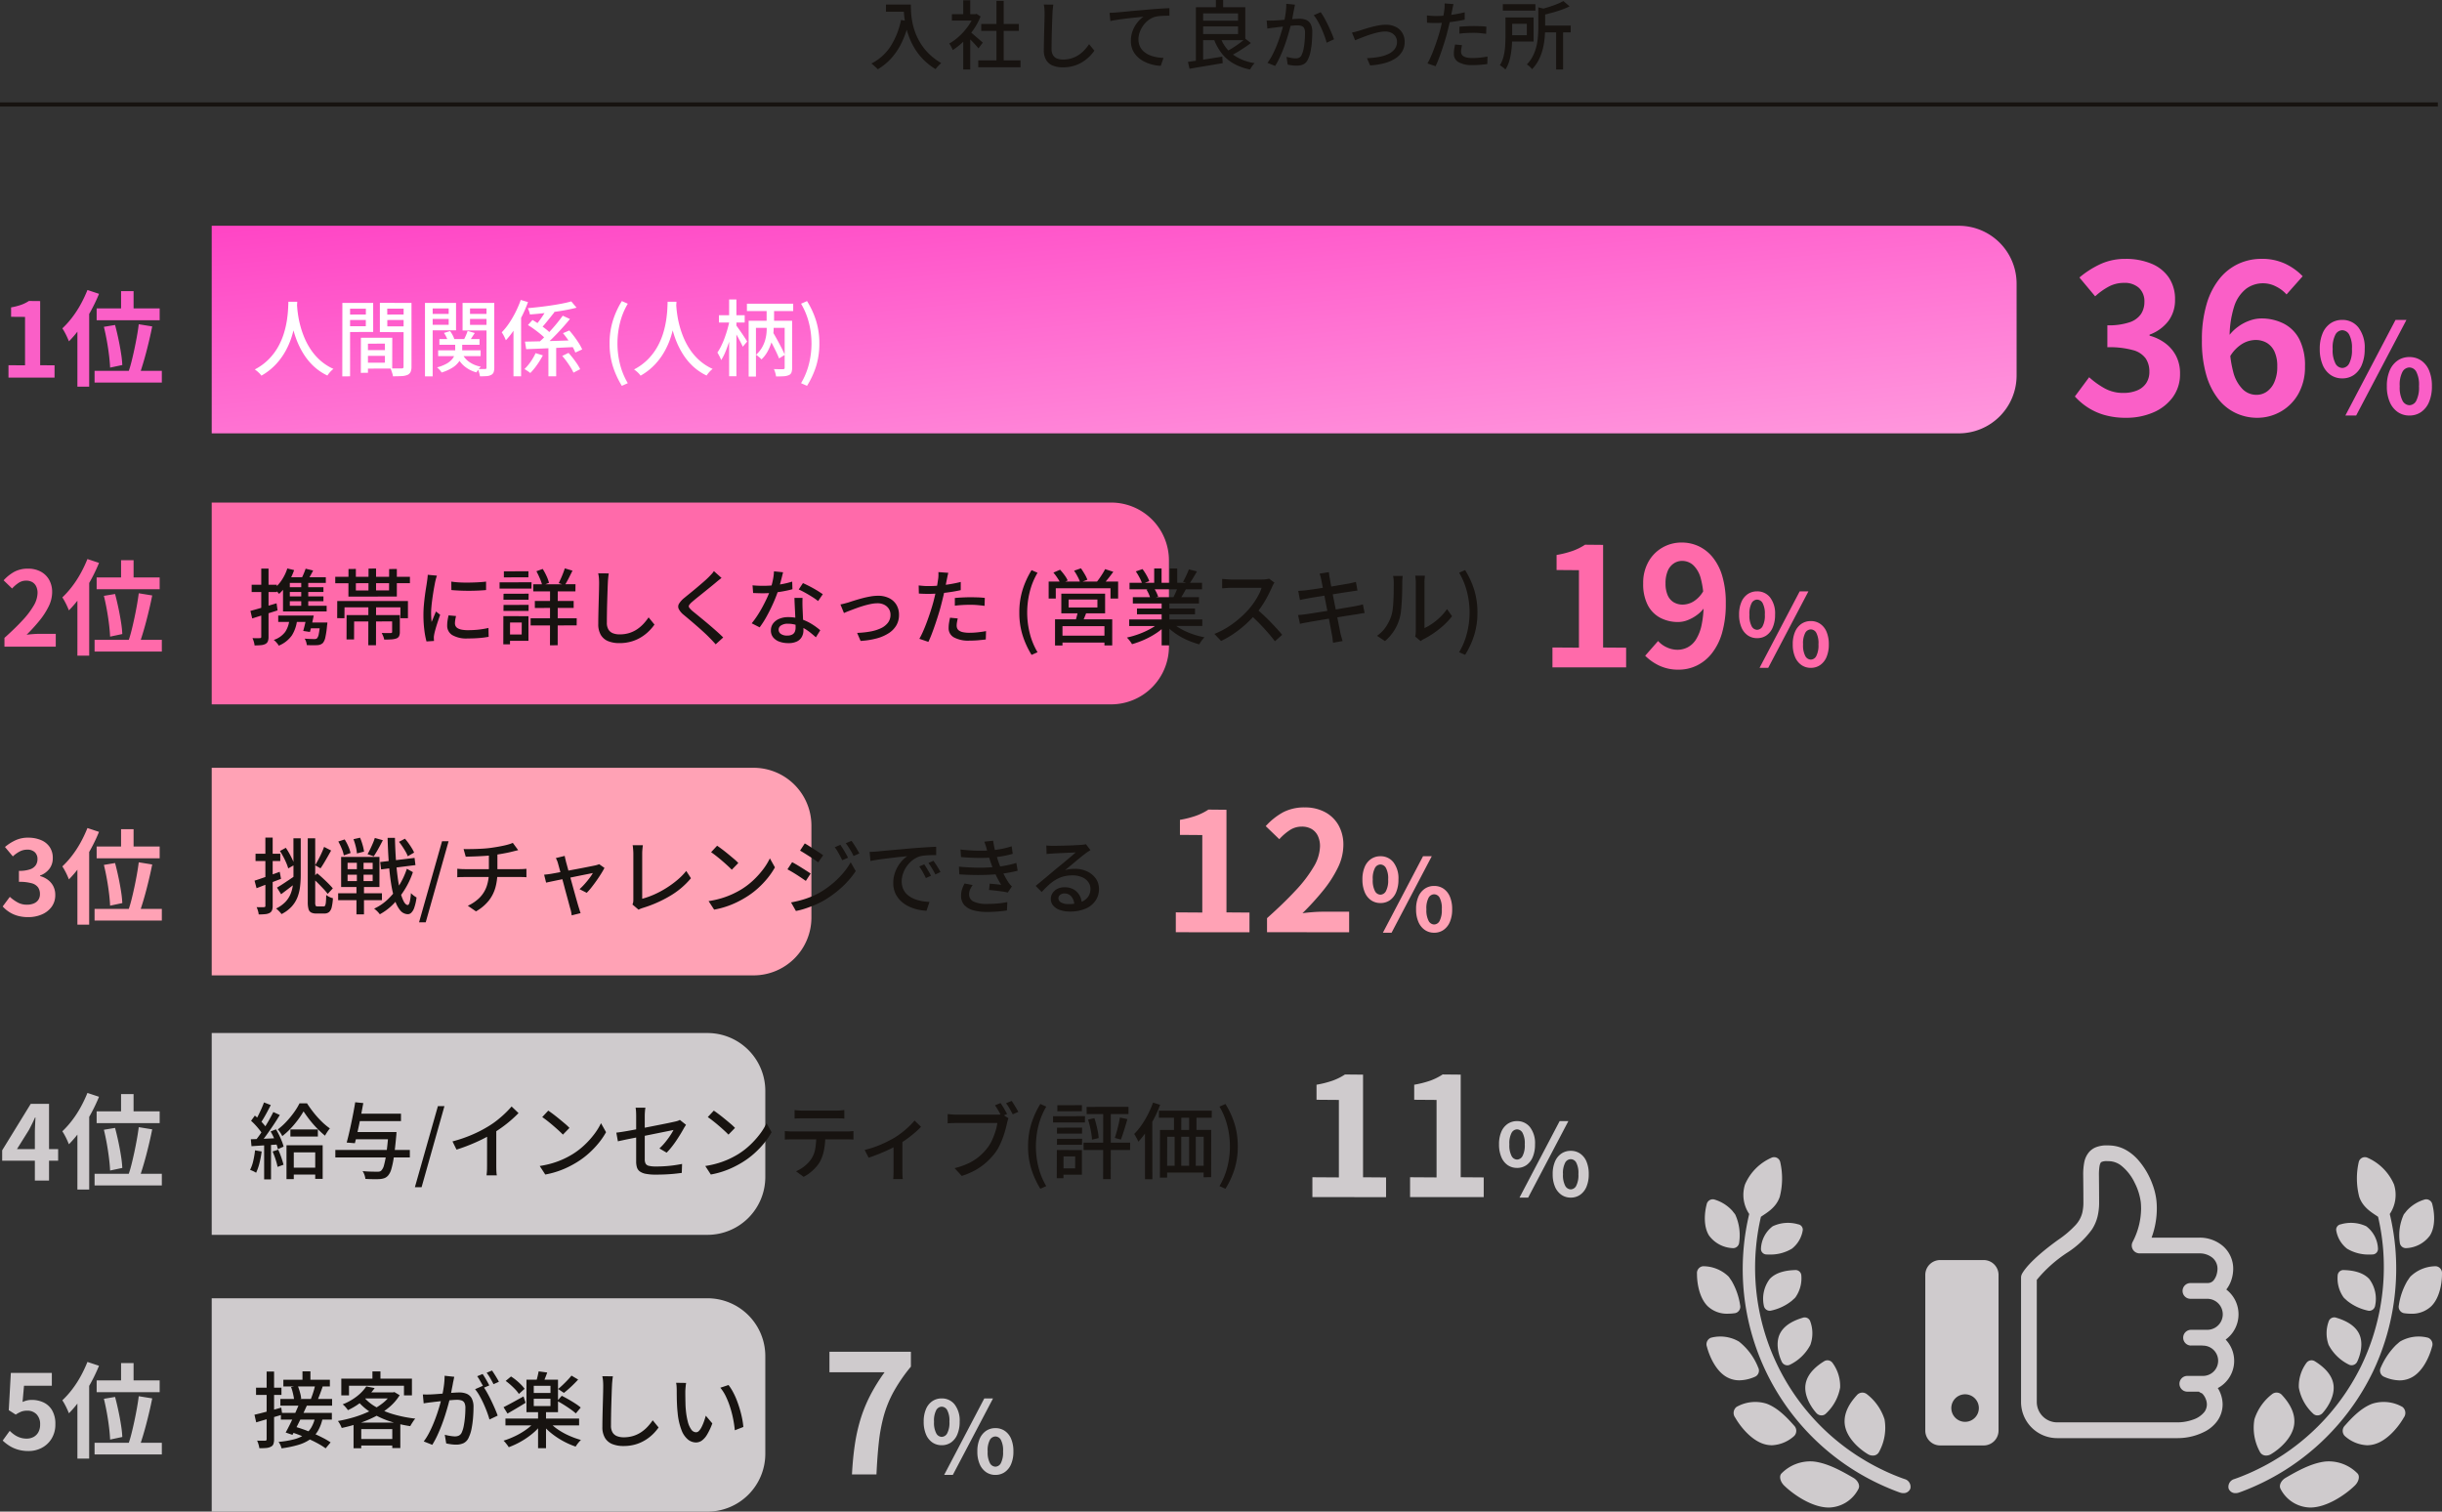
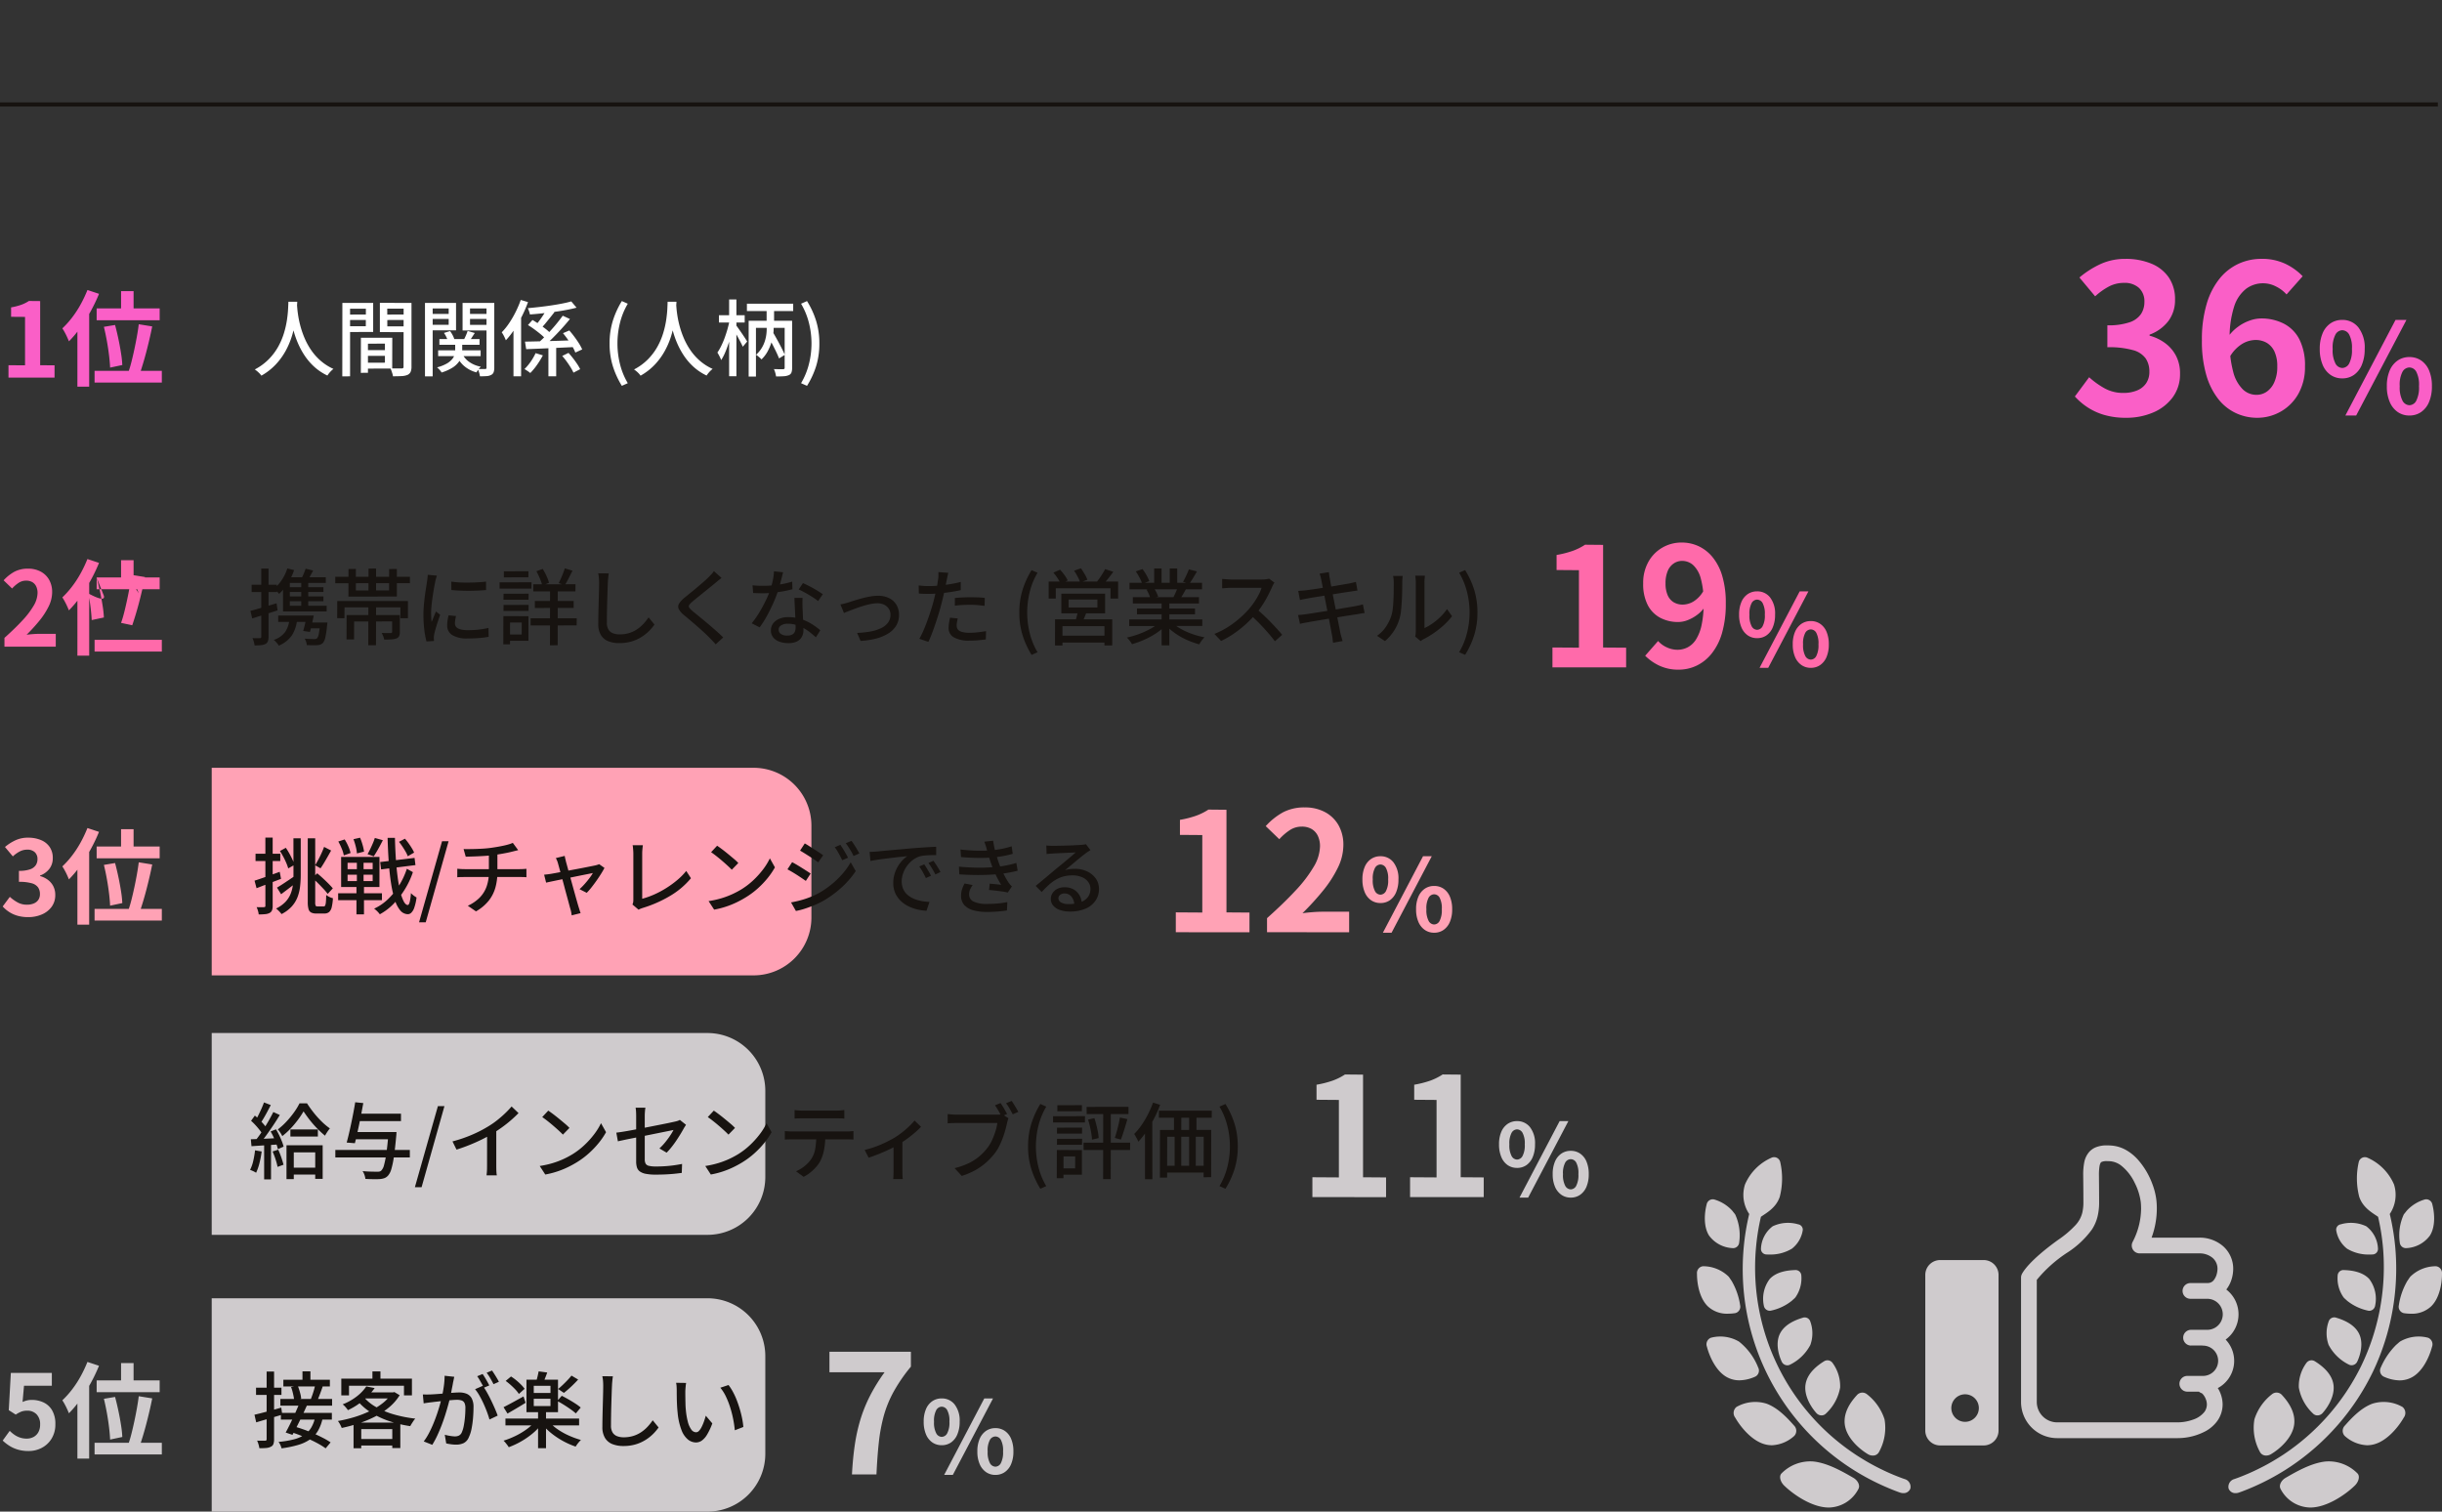
<svg xmlns="http://www.w3.org/2000/svg" width="422.144" height="261.326" viewBox="0 0 422.144 261.326">
  <rect x="0" y="0" width="422.144" height="261.326" fill="#333333" stroke="none" />
  <defs>
    <linearGradient id="linear-gradient" y1="-0.286" x2="1.062" y2="1" gradientUnits="objectBoundingBox">
      <stop offset="0" stop-color="#ff37c1" />
      <stop offset="1" stop-color="#ff9bde" />
    </linearGradient>
  </defs>
  <g id="グループ_1136" data-name="グループ 1136" transform="translate(-29.194 -25.763)">
    <path id="パス_4910" data-name="パス 4910" d="M-78.864-10.225a13.211,13.211,0,0,1-3.721-.483A10.708,10.708,0,0,1-85.5-12.031a11.339,11.339,0,0,1-2.2-1.878l2.468-3.327a14.117,14.117,0,0,0,2.665,1.914,6.553,6.553,0,0,0,3.238.8,6.1,6.1,0,0,0,2.379-.429A3.457,3.457,0,0,0-75.376-16.2a3.5,3.5,0,0,0,.555-2,4.029,4.029,0,0,0-.626-2.272,3.95,3.95,0,0,0-2.2-1.449,15.309,15.309,0,0,0-4.436-.5v-3.792a11.328,11.328,0,0,0,3.828-.519,3.864,3.864,0,0,0,1.986-1.431,3.767,3.767,0,0,0,.59-2.093,3.158,3.158,0,0,0-.93-2.415,3.66,3.66,0,0,0-2.612-.876,5.518,5.518,0,0,0-2.594.626,11.445,11.445,0,0,0-2.379,1.7l-2.719-3.256a16.117,16.117,0,0,1,3.685-2.343,10.184,10.184,0,0,1,4.257-.876,11.465,11.465,0,0,1,4.49.823,6.7,6.7,0,0,1,3.023,2.4,6.633,6.633,0,0,1,1.073,3.828,6,6,0,0,1-1.145,3.685,7.184,7.184,0,0,1-3.256,2.361v.179a7.972,7.972,0,0,1,2.665,1.27,6.367,6.367,0,0,1,1.9,2.2,6.5,6.5,0,0,1,.7,3.077,6.726,6.726,0,0,1-1.27,4.114,8.087,8.087,0,0,1-3.4,2.629A11.729,11.729,0,0,1-78.864-10.225Zm22.646,0a8.612,8.612,0,0,1-3.6-.787,8.41,8.41,0,0,1-3.059-2.415,12.1,12.1,0,0,1-2.093-4.15,20.809,20.809,0,0,1-.769-6.028,21.407,21.407,0,0,1,.841-6.368,12.549,12.549,0,0,1,2.272-4.382,9.144,9.144,0,0,1,3.273-2.522,9.413,9.413,0,0,1,3.882-.823,9.38,9.38,0,0,1,4.2.876,10.255,10.255,0,0,1,2.951,2.129l-2.79,3.148a5.9,5.9,0,0,0-1.789-1.359,4.865,4.865,0,0,0-2.254-.572,4.908,4.908,0,0,0-2.916.93,6.3,6.3,0,0,0-2.093,3.077A17.57,17.57,0,0,0-60.94-23.6a19.461,19.461,0,0,0,.626,5.491,6.471,6.471,0,0,0,1.664,2.987,3.4,3.4,0,0,0,2.325.93,3.111,3.111,0,0,0,1.807-.555A3.92,3.92,0,0,0-53.213-16.4a6.464,6.464,0,0,0,.5-2.7,5.944,5.944,0,0,0-.483-2.576,3.415,3.415,0,0,0-1.324-1.5,3.807,3.807,0,0,0-1.986-.5,4.621,4.621,0,0,0-2.254.662,6.306,6.306,0,0,0-2.182,2.307l-.25-3.542a7.493,7.493,0,0,1,1.7-1.717,7.628,7.628,0,0,1,2.039-1.073,6.021,6.021,0,0,1,1.914-.358,8.5,8.5,0,0,1,3.953.894,6.263,6.263,0,0,1,2.7,2.719,9.981,9.981,0,0,1,.966,4.687,9.376,9.376,0,0,1-1.127,4.7,8.059,8.059,0,0,1-3.023,3.077A8.174,8.174,0,0,1-56.218-10.225Zm14.739-6.812a3.492,3.492,0,0,1-2.018-.6,3.927,3.927,0,0,1-1.374-1.749,6.9,6.9,0,0,1-.494-2.737,6.744,6.744,0,0,1,.494-2.715A3.87,3.87,0,0,1-43.5-26.556a3.538,3.538,0,0,1,2.018-.59,3.469,3.469,0,0,1,2.8,1.309,5.673,5.673,0,0,1,1.084,3.713,6.9,6.9,0,0,1-.494,2.737,3.958,3.958,0,0,1-1.363,1.749A3.478,3.478,0,0,1-41.479-17.036Zm0-1.8a1.4,1.4,0,0,0,1.191-.762,4.919,4.919,0,0,0,.483-2.522,4.793,4.793,0,0,0-.483-2.5,1.4,1.4,0,0,0-1.191-.741,1.389,1.389,0,0,0-1.17.741,4.793,4.793,0,0,0-.483,2.5,4.919,4.919,0,0,0,.483,2.522A1.385,1.385,0,0,0-41.479-18.839Zm11.613,8.221a3.492,3.492,0,0,1-2.018-.6,4,4,0,0,1-1.384-1.739,6.694,6.694,0,0,1-.5-2.726,6.677,6.677,0,0,1,.5-2.737,3.939,3.939,0,0,1,1.384-1.717,3.538,3.538,0,0,1,2.018-.59,3.538,3.538,0,0,1,2.018.59,3.87,3.87,0,0,1,1.374,1.717,6.8,6.8,0,0,1,.494,2.737,6.822,6.822,0,0,1-.494,2.726,3.934,3.934,0,0,1-1.374,1.739A3.492,3.492,0,0,1-29.866-10.618Zm0-1.782a1.373,1.373,0,0,0,1.181-.773,5.022,5.022,0,0,0,.472-2.511,4.877,4.877,0,0,0-.472-2.511,1.381,1.381,0,0,0-1.181-.73,1.406,1.406,0,0,0-1.191.73,4.785,4.785,0,0,0-.483,2.511,4.927,4.927,0,0,0,.483,2.511A1.4,1.4,0,0,0-29.866-12.4Zm-11.076,1.782,8.672-16.528h1.889l-8.693,16.528Z" transform="translate(475.573 108.214)" fill="#fa5fc7" />
    <path id="パス_4908" data-name="パス 4908" d="M-67.92-8.581v-3.434l4.579.029V-25.38l-3.864-.029v-2.6a17.294,17.294,0,0,0,2.762-.7,10.145,10.145,0,0,0,2.161-1.073l3.12.029v17.744l3.978.029v3.406Zm21.837.4A7.628,7.628,0,0,1-49.5-8.9a8.619,8.619,0,0,1-2.39-1.689l2.232-2.547a4.426,4.426,0,0,0,1.488,1.088,4.343,4.343,0,0,0,1.86.429,3.854,3.854,0,0,0,1.746-.415,3.781,3.781,0,0,0,1.445-1.345,7.608,7.608,0,0,0,.973-2.476,17.19,17.19,0,0,0,.358-3.806,14.977,14.977,0,0,0-.5-4.322,4.84,4.84,0,0,0-1.331-2.3,2.846,2.846,0,0,0-1.889-.7,2.569,2.569,0,0,0-1.431.429,2.909,2.909,0,0,0-1.045,1.288,5.318,5.318,0,0,0-.386,2.175A4.935,4.935,0,0,0-48-21.045a2.638,2.638,0,0,0,1.045,1.216,3.046,3.046,0,0,0,1.588.4,3.667,3.667,0,0,0,1.832-.544A5.015,5.015,0,0,0-41.819-21.8l.2,2.833a5.743,5.743,0,0,1-1.331,1.345,6.928,6.928,0,0,1-1.617.887,4.509,4.509,0,0,1-1.6.315,6.546,6.546,0,0,1-3.12-.73,5.183,5.183,0,0,1-2.161-2.2,7.881,7.881,0,0,1-.787-3.735,7.407,7.407,0,0,1,.916-3.764A6.444,6.444,0,0,1-48.888-29.3a6.624,6.624,0,0,1,3.32-.859,6.9,6.9,0,0,1,2.876.615,6.9,6.9,0,0,1,2.433,1.889,9.236,9.236,0,0,1,1.689,3.263,16.123,16.123,0,0,1,.615,4.737,17.851,17.851,0,0,1-.658,5.166,10.184,10.184,0,0,1-1.817,3.563,7.445,7.445,0,0,1-2.619,2.075A7.17,7.17,0,0,1-46.083-8.18Zm13.537-5.449a2.794,2.794,0,0,1-1.614-.481,3.142,3.142,0,0,1-1.1-1.4,5.521,5.521,0,0,1-.395-2.189,5.4,5.4,0,0,1,.395-2.172,3.1,3.1,0,0,1,1.1-1.374,2.83,2.83,0,0,1,1.614-.472A2.775,2.775,0,0,1-30.3-20.67a4.539,4.539,0,0,1,.867,2.971,5.521,5.521,0,0,1-.395,2.189,3.166,3.166,0,0,1-1.09,1.4A2.783,2.783,0,0,1-32.546-13.629Zm0-1.442a1.119,1.119,0,0,0,.953-.61,3.935,3.935,0,0,0,.386-2.018,3.834,3.834,0,0,0-.386-2,1.122,1.122,0,0,0-.953-.592,1.111,1.111,0,0,0-.936.592,3.834,3.834,0,0,0-.386,2,3.935,3.935,0,0,0,.386,2.018A1.108,1.108,0,0,0-32.546-15.072Zm9.29,6.577a2.794,2.794,0,0,1-1.614-.481,3.2,3.2,0,0,1-1.108-1.391,5.356,5.356,0,0,1-.4-2.181,5.342,5.342,0,0,1,.4-2.189A3.151,3.151,0,0,1-24.87-16.11a2.83,2.83,0,0,1,1.614-.472,2.83,2.83,0,0,1,1.614.472,3.1,3.1,0,0,1,1.1,1.374,5.443,5.443,0,0,1,.395,2.189,5.458,5.458,0,0,1-.395,2.181,3.148,3.148,0,0,1-1.1,1.391A2.794,2.794,0,0,1-23.256-8.495Zm0-1.425a1.1,1.1,0,0,0,.944-.618,4.017,4.017,0,0,0,.378-2.009,3.9,3.9,0,0,0-.378-2.009,1.105,1.105,0,0,0-.944-.584,1.125,1.125,0,0,0-.953.584,3.828,3.828,0,0,0-.386,2.009,3.941,3.941,0,0,0,.386,2.009A1.117,1.117,0,0,0-23.256-9.92Zm-8.861,1.425,6.937-13.222h1.511L-30.622-8.495Z" transform="translate(365.483 149.714)" fill="#ff6aaa" />
    <path id="パス_4907" data-name="パス 4907" d="M-67.92-8.581v-3.434l4.579.029V-25.38l-3.864-.029v-2.6a17.294,17.294,0,0,0,2.762-.7,10.145,10.145,0,0,0,2.161-1.073l3.12.029v17.744l3.978.029v3.406Zm15.77,0v-2.433q2.891-2.576,4.937-4.78A22.939,22.939,0,0,0-44.08-19.9a7.2,7.2,0,0,0,1.088-3.535,4.113,4.113,0,0,0-.372-1.8,2.707,2.707,0,0,0-1.073-1.188,3.348,3.348,0,0,0-1.732-.415,3.694,3.694,0,0,0-2.1.644,9.522,9.522,0,0,0-1.76,1.531l-2.347-2.261a11.5,11.5,0,0,1,3.048-2.418,7.9,7.9,0,0,1,3.706-.816,7.237,7.237,0,0,1,3.506.816,5.821,5.821,0,0,1,2.333,2.275,6.832,6.832,0,0,1,.83,3.434,8.953,8.953,0,0,1-.959,3.907,20.343,20.343,0,0,1-2.561,3.964,47.471,47.471,0,0,1-3.549,3.892q.83-.114,1.789-.186t1.7-.072h4.579v3.549Zm19.6-5.049a2.794,2.794,0,0,1-1.614-.481,3.142,3.142,0,0,1-1.1-1.4,5.521,5.521,0,0,1-.395-2.189,5.4,5.4,0,0,1,.395-2.172,3.1,3.1,0,0,1,1.1-1.374,2.83,2.83,0,0,1,1.614-.472A2.775,2.775,0,0,1-30.3-20.67a4.539,4.539,0,0,1,.867,2.971,5.521,5.521,0,0,1-.395,2.189,3.166,3.166,0,0,1-1.09,1.4A2.783,2.783,0,0,1-32.546-13.629Zm0-1.442a1.119,1.119,0,0,0,.953-.61,3.935,3.935,0,0,0,.386-2.018,3.834,3.834,0,0,0-.386-2,1.122,1.122,0,0,0-.953-.592,1.111,1.111,0,0,0-.936.592,3.834,3.834,0,0,0-.386,2,3.935,3.935,0,0,0,.386,2.018A1.108,1.108,0,0,0-32.546-15.072Zm9.29,6.577a2.794,2.794,0,0,1-1.614-.481,3.2,3.2,0,0,1-1.108-1.391,5.356,5.356,0,0,1-.4-2.181,5.342,5.342,0,0,1,.4-2.189A3.151,3.151,0,0,1-24.87-16.11a2.83,2.83,0,0,1,1.614-.472,2.83,2.83,0,0,1,1.614.472,3.1,3.1,0,0,1,1.1,1.374,5.443,5.443,0,0,1,.395,2.189,5.458,5.458,0,0,1-.395,2.181,3.148,3.148,0,0,1-1.1,1.391A2.794,2.794,0,0,1-23.256-8.495Zm0-1.425a1.1,1.1,0,0,0,.944-.618,4.017,4.017,0,0,0,.378-2.009,3.9,3.9,0,0,0-.378-2.009,1.105,1.105,0,0,0-.944-.584,1.125,1.125,0,0,0-.953.584,3.828,3.828,0,0,0-.386,2.009,3.941,3.941,0,0,0,.386,2.009A1.117,1.117,0,0,0-23.256-9.92Zm-8.861,1.425,6.937-13.222h1.511L-30.622-8.495Z" transform="translate(300.373 195.506)" fill="#ffa2b5" />
    <path id="パス_4906" data-name="パス 4906" d="M-67.92-8.433v-3.434l4.579.029V-25.233l-3.864-.029v-2.6a17.294,17.294,0,0,0,2.762-.7,10.145,10.145,0,0,0,2.161-1.073l3.12.029v17.744l3.978.029v3.406Zm16.886,0v-3.434l4.579.029V-25.233l-3.864-.029v-2.6a17.294,17.294,0,0,0,2.762-.7A10.145,10.145,0,0,0-45.4-29.64l3.12.029v17.744l3.978.029v3.406Zm18.488-5.049a2.794,2.794,0,0,1-1.614-.481,3.142,3.142,0,0,1-1.1-1.4,5.521,5.521,0,0,1-.395-2.189,5.4,5.4,0,0,1,.395-2.172,3.1,3.1,0,0,1,1.1-1.374,2.83,2.83,0,0,1,1.614-.472A2.775,2.775,0,0,1-30.3-20.522a4.539,4.539,0,0,1,.867,2.971,5.521,5.521,0,0,1-.395,2.189,3.166,3.166,0,0,1-1.09,1.4A2.783,2.783,0,0,1-32.546-13.481Zm0-1.442a1.119,1.119,0,0,0,.953-.61,3.935,3.935,0,0,0,.386-2.018,3.834,3.834,0,0,0-.386-2,1.122,1.122,0,0,0-.953-.592,1.111,1.111,0,0,0-.936.592,3.834,3.834,0,0,0-.386,2,3.935,3.935,0,0,0,.386,2.018A1.108,1.108,0,0,0-32.546-14.924Zm9.29,6.577a2.794,2.794,0,0,1-1.614-.481,3.2,3.2,0,0,1-1.108-1.391,5.356,5.356,0,0,1-.4-2.181,5.342,5.342,0,0,1,.4-2.189,3.151,3.151,0,0,1,1.108-1.374,2.83,2.83,0,0,1,1.614-.472,2.83,2.83,0,0,1,1.614.472,3.1,3.1,0,0,1,1.1,1.374,5.443,5.443,0,0,1,.395,2.189,5.458,5.458,0,0,1-.395,2.181,3.148,3.148,0,0,1-1.1,1.391A2.794,2.794,0,0,1-23.256-8.347Zm0-1.425a1.1,1.1,0,0,0,.944-.618,4.017,4.017,0,0,0,.378-2.009,3.9,3.9,0,0,0-.378-2.009,1.105,1.105,0,0,0-.944-.584,1.125,1.125,0,0,0-.953.584A3.828,3.828,0,0,0-24.6-12.4a3.941,3.941,0,0,0,.386,2.009A1.117,1.117,0,0,0-23.256-9.772Zm-8.861,1.425,6.937-13.222h1.511L-30.622-8.347Z" transform="translate(323.984 241.15)" fill="#cfcbcd" />
    <path id="パス_4905" data-name="パス 4905" d="M-41.708-8.433q.143-2.748.487-5.08a30.436,30.436,0,0,1,.973-4.407A25.159,25.159,0,0,1-38.6-22a30.434,30.434,0,0,1,2.533-4.093H-45.6V-29.64h14.081v2.576a28.345,28.345,0,0,0-2.962,4.293A19.507,19.507,0,0,0-36.2-18.593a29.139,29.139,0,0,0-.859,4.579q-.272,2.461-.415,5.581ZM-26.2-13.481a2.794,2.794,0,0,1-1.614-.481,3.142,3.142,0,0,1-1.1-1.4,5.521,5.521,0,0,1-.395-2.189,5.4,5.4,0,0,1,.395-2.172,3.1,3.1,0,0,1,1.1-1.374,2.83,2.83,0,0,1,1.614-.472,2.775,2.775,0,0,1,2.241,1.047,4.539,4.539,0,0,1,.867,2.971,5.521,5.521,0,0,1-.395,2.189,3.166,3.166,0,0,1-1.09,1.4A2.783,2.783,0,0,1-26.2-13.481Zm0-1.442a1.119,1.119,0,0,0,.953-.61,3.935,3.935,0,0,0,.386-2.018,3.834,3.834,0,0,0-.386-2,1.122,1.122,0,0,0-.953-.592,1.111,1.111,0,0,0-.936.592,3.834,3.834,0,0,0-.386,2,3.935,3.935,0,0,0,.386,2.018A1.108,1.108,0,0,0-26.2-14.924Zm9.29,6.577a2.794,2.794,0,0,1-1.614-.481,3.2,3.2,0,0,1-1.108-1.391,5.356,5.356,0,0,1-.4-2.181,5.342,5.342,0,0,1,.4-2.189,3.151,3.151,0,0,1,1.108-1.374,2.83,2.83,0,0,1,1.614-.472,2.83,2.83,0,0,1,1.614.472,3.1,3.1,0,0,1,1.1,1.374A5.443,5.443,0,0,1-13.8-12.4a5.458,5.458,0,0,1-.395,2.181,3.148,3.148,0,0,1-1.1,1.391A2.794,2.794,0,0,1-16.906-8.347Zm0-1.425a1.1,1.1,0,0,0,.944-.618,4.017,4.017,0,0,0,.378-2.009,3.9,3.9,0,0,0-.378-2.009,1.105,1.105,0,0,0-.944-.584,1.125,1.125,0,0,0-.953.584,3.828,3.828,0,0,0-.386,2.009,3.941,3.941,0,0,0,.386,2.009A1.117,1.117,0,0,0-16.906-9.772Zm-8.861,1.425,6.937-13.222h1.511L-24.272-8.347Z" transform="translate(218.18 289.089)" fill="#cfcbcd" />
-     <path id="パス_4897" data-name="パス 4897" d="M-81.95-14.46h3.658v1.236H-81.95Zm3.052,0h1.249q0,.592.045,1.372a12.95,12.95,0,0,0,.213,1.661,11.379,11.379,0,0,0,.515,1.822,10.452,10.452,0,0,0,.921,1.867,9.817,9.817,0,0,0,1.449,1.8,10.818,10.818,0,0,0,2.112,1.6q-.129.1-.322.29t-.373.393a3.6,3.6,0,0,0-.283.361A10.888,10.888,0,0,1-75.536-5a10.481,10.481,0,0,1-1.513-1.977,12.182,12.182,0,0,1-.985-2.1,13.824,13.824,0,0,1-.56-2.048,15.794,15.794,0,0,1-.245-1.848Q-78.9-13.829-78.9-14.46Zm-.451,2.666,1.378.245a17.617,17.617,0,0,1-1.185,3.51,11.674,11.674,0,0,1-1.771,2.75,10.068,10.068,0,0,1-2.441,2.022,2.073,2.073,0,0,0-.309-.322q-.206-.18-.419-.373a2.656,2.656,0,0,0-.38-.3,8.545,8.545,0,0,0,3.329-2.981A13.488,13.488,0,0,0-79.348-11.794Zm13.356,6.98h7.3v1.2h-7.3Zm.515-6.285h6.5v1.185h-6.5ZM-62.85-15.1H-61.6v10.87H-62.85Zm-7.7,2.305h4.25v1.108h-4.25Zm1.958,4.083,1.211-1.442v6.916h-1.211Zm0-6.491h1.211v2.936h-1.211Zm1.082,5.383a4.966,4.966,0,0,1,.5.386l.683.586q.367.316.67.58t.444.393l-.747.992q-.18-.232-.464-.547t-.612-.65q-.328-.335-.631-.638t-.509-.483Zm.773-2.975h.232l.232-.052.683.451a11.721,11.721,0,0,1-1.262,2.318,13.769,13.769,0,0,1-1.694,2A11.438,11.438,0,0,1-70.41-6.591a2.585,2.585,0,0,0-.161-.386Q-70.681-7.2-70.8-7.4a1.448,1.448,0,0,0-.219-.309A9.454,9.454,0,0,0-69.29-8.98a10.946,10.946,0,0,0,1.507-1.7,8.679,8.679,0,0,0,1.043-1.887Zm13.716-1.649q-.052.348-.09.741t-.052.741q-.026.528-.052,1.307t-.052,1.649q-.026.869-.039,1.713t-.013,1.513A2.018,2.018,0,0,0-53.069-5.7a1.4,1.4,0,0,0,.7.573,2.772,2.772,0,0,0,1,.174,5.005,5.005,0,0,0,1.533-.219,4.731,4.731,0,0,0,1.23-.592,5.681,5.681,0,0,0,.985-.85,8.467,8.467,0,0,0,.786-.992l.914,1.12a7.689,7.689,0,0,1-.811.966,6.712,6.712,0,0,1-1.166.94,6.234,6.234,0,0,1-1.545.708,6.555,6.555,0,0,1-1.951.27A4.558,4.558,0,0,1-53.1-3.9a2.36,2.36,0,0,1-1.146-.953,3.209,3.209,0,0,1-.412-1.726q0-.554.013-1.249t.032-1.436q.019-.741.039-1.449t.032-1.3q.013-.592.013-.953,0-.412-.032-.792a4.719,4.719,0,0,0-.109-.7Zm9.724,1.417q.373-.013.7-.032l.5-.032q.348-.026.934-.084l1.333-.129q.747-.071,1.6-.142T-36.5-13.6q.7-.064,1.339-.109t1.211-.077q.567-.032,1-.045v1.3q-.348,0-.8.013t-.908.052a4.542,4.542,0,0,0-.786.129,3.543,3.543,0,0,0-1.172.605,4.311,4.311,0,0,0-.9.953,4.679,4.679,0,0,0-.58,1.14A3.607,3.607,0,0,0-38.3-8.459a2.882,2.882,0,0,0,.245,1.224,2.625,2.625,0,0,0,.67.9,3.791,3.791,0,0,0,.972.605,5.39,5.39,0,0,0,1.172.354,8.892,8.892,0,0,0,1.269.142l-.477,1.365a6.845,6.845,0,0,1-1.5-.219,6.82,6.82,0,0,1-1.4-.534,4.66,4.66,0,0,1-1.172-.85,3.765,3.765,0,0,1-.8-1.178,3.827,3.827,0,0,1-.29-1.533,4.793,4.793,0,0,1,.328-1.79,5.286,5.286,0,0,1,.837-1.436,5,5,0,0,1,1.024-.959q-.386.052-.953.109t-1.217.129q-.65.071-1.307.155t-1.243.174q-.586.09-1.011.193Zm15.622,1.365h7.083v.992h-7.083Zm2.756-3.58h1.262v1.8h-1.262Zm-4.83,10.7q.734-.1,1.706-.251l2.067-.316q1.095-.167,2.164-.348l.077,1.133-2.035.341q-1.03.174-1.977.328t-1.719.3Zm5.589-4.327a6.337,6.337,0,0,0,2.106,2.994,8.4,8.4,0,0,0,3.831,1.539,3.494,3.494,0,0,0-.283.328,4.938,4.938,0,0,0-.283.406A3.427,3.427,0,0,0-19-3.23a9.713,9.713,0,0,1-2.891-1.05,6.933,6.933,0,0,1-2.048-1.777A9.288,9.288,0,0,1-25.3-8.588Zm4.327.309.966.747q-.515.4-1.133.811t-1.236.779q-.618.367-1.159.638l-.811-.7q.541-.27,1.159-.657t1.2-.818Q-20.259-8.188-19.834-8.562ZM-27.729-14h7.895v5.705h-7.895V-9.36h6.646v-3.567h-6.646Zm-.644,0h1.249v9.569l-1.249.09Zm17.129-.438q-.039.193-.09.438t-.09.451q-.052.258-.122.638t-.148.786q-.077.406-.167.779-.129.541-.322,1.249t-.444,1.513q-.251.8-.567,1.636t-.683,1.623a13.628,13.628,0,0,1-.792,1.475L-16-4.376a9.97,9.97,0,0,0,.837-1.346q.386-.741.708-1.533t.58-1.565q.258-.773.444-1.436t.29-1.14q.18-.824.29-1.649a10.365,10.365,0,0,0,.1-1.545Zm4.443,1.3a9.1,9.1,0,0,1,.631,1q.335.605.663,1.288t.592,1.314q.264.631.419,1.082l-1.275.592a11.66,11.66,0,0,0-.367-1.166q-.238-.65-.541-1.32t-.644-1.269A7.493,7.493,0,0,0-8-12.619Zm-9.337,1.442q.322.013.625.013t.625-.013q.309-.013.76-.045t.972-.077l1.043-.09q.522-.045.959-.071t.708-.026a2.947,2.947,0,0,1,1.12.2,1.578,1.578,0,0,1,.779.7,2.827,2.827,0,0,1,.29,1.4q0,.76-.064,1.642a13.678,13.678,0,0,1-.225,1.687A5.045,5.045,0,0,1-8.99-5.02a1.705,1.705,0,0,1-.8.9,2.829,2.829,0,0,1-1.178.225,6.561,6.561,0,0,1-.786-.052,6.676,6.676,0,0,1-.747-.129l-.206-1.339q.258.064.56.129t.573.1a3.872,3.872,0,0,0,.438.032,1.441,1.441,0,0,0,.612-.122.984.984,0,0,0,.444-.5,4.438,4.438,0,0,0,.322-1.03A12.2,12.2,0,0,0-9.57-8.163q.064-.721.064-1.391a1.686,1.686,0,0,0-.161-.837.808.808,0,0,0-.457-.367,2.249,2.249,0,0,0-.7-.1q-.309,0-.844.045t-1.14.109q-.605.064-1.12.122t-.811.1q-.245.026-.625.077t-.65.1ZM-1.392-9.618q.283-.052.625-.142t.65-.18q.335-.116.869-.283t1.178-.341q.644-.174,1.294-.29a7.023,7.023,0,0,1,1.23-.116,3.81,3.81,0,0,1,1.7.361A2.724,2.724,0,0,1,7.3-9.579,2.962,2.962,0,0,1,7.714-8a3.207,3.207,0,0,1-.406,1.623A3.648,3.648,0,0,1,6.123-5.149a6.526,6.526,0,0,1-1.88.818,12.514,12.514,0,0,1-2.5.393L1.2-5.188a14.444,14.444,0,0,0,2.009-.206,6.64,6.64,0,0,0,1.655-.5,2.964,2.964,0,0,0,1.12-.863,1.991,1.991,0,0,0,.406-1.249,1.672,1.672,0,0,0-.258-.927,1.806,1.806,0,0,0-.708-.631A2.31,2.31,0,0,0,4.352-9.8a5.372,5.372,0,0,0-1.043.116q-.58.116-1.191.3t-1.185.4Q.36-8.768-.1-8.588t-.747.309Zm17.554-4.92q-.064.232-.135.573t-.109.534q-.09.451-.213,1.075t-.283,1.307q-.161.683-.328,1.327-.167.683-.412,1.481T14.16-6.624q-.277.818-.554,1.545T13.058-3.8l-1.4-.477a12.306,12.306,0,0,0,.592-1.191q.309-.7.605-1.507t.554-1.6q.258-.8.438-1.468.116-.451.232-.947t.219-.959q.1-.464.167-.869t.1-.676a4.365,4.365,0,0,0,.058-.631q.006-.322-.006-.528Zm-3.039,2.061q.747,0,1.584-.077t1.706-.219q.869-.142,1.681-.348v1.275q-.8.18-1.687.309t-1.739.2q-.85.071-1.558.071-.438,0-.8-.013t-.728-.039l-.026-1.262q.477.052.844.077T13.123-12.477Zm4.057,1.855q.528-.052,1.159-.084t1.249-.032q.567,0,1.14.019t1.114.084L21.8-9.4q-.489-.064-1.05-.116t-1.14-.052q-.631,0-1.23.032t-1.2.109Zm.451,3.181q-.064.3-.116.586a3.069,3.069,0,0,0-.052.534,1.072,1.072,0,0,0,.084.419.848.848,0,0,0,.3.354,1.671,1.671,0,0,0,.605.245,4.652,4.652,0,0,0,1.011.09,12.008,12.008,0,0,0,1.288-.071q.657-.071,1.288-.187L22-4.17q-.541.064-1.178.122t-1.372.058a4.689,4.689,0,0,1-2.4-.5,1.6,1.6,0,0,1-.831-1.455,5.208,5.208,0,0,1,.064-.818q.064-.406.155-.792Zm7.058-7.083h5.628v1.108H24.688Zm6.594,3.7h5.139v1.172H31.282Zm2.614.786h1.211v6.8H33.9Zm-3.078-3.941,1.481.361q-.013.155-.3.206v2.936q0,.786-.077,1.713a12.76,12.76,0,0,1-.309,1.9,9.091,9.091,0,0,1-.683,1.893,6.612,6.612,0,0,1-1.2,1.694,1.746,1.746,0,0,0-.238-.3,3.311,3.311,0,0,0-.341-.309,2.39,2.39,0,0,0-.322-.219,5.687,5.687,0,0,0,1.075-1.507A7.771,7.771,0,0,0,30.5-7.267a11.467,11.467,0,0,0,.258-1.668q.064-.824.064-1.558Zm-5.68,1.752H26.3v3.4q0,.618-.045,1.352t-.167,1.494a10.165,10.165,0,0,1-.348,1.468,5.089,5.089,0,0,1-.612,1.288,1.588,1.588,0,0,0-.27-.258q-.18-.142-.367-.277t-.316-.213a5.159,5.159,0,0,0,.644-1.545,10.142,10.142,0,0,0,.264-1.713q.058-.863.058-1.61Zm10.02-2.833,1.069.914a12.607,12.607,0,0,1-1.449.605q-.8.283-1.655.515t-1.649.412a3.5,3.5,0,0,0-.174-.5,2.936,2.936,0,0,0-.251-.483q.747-.18,1.513-.419t1.442-.509A9.521,9.521,0,0,0,35.159-15.066Zm-9.35,2.833h4.2V-8.06h-4.2V-9.154h3.027v-1.983H25.809Z" transform="translate(264.299 41.009)" fill="#171310" />
    <path id="パス_4887" data-name="パス 4887" d="M2.05-6.024V-8.171l2.862.018v-8.371L2.5-16.542V-18.17a10.809,10.809,0,0,0,1.726-.438,6.341,6.341,0,0,0,1.351-.671l1.95.018v11.09l2.486.018v2.129ZM21.512-20.978h2.164v4.186H21.512ZM17.29-17.991H28.184v2.039H17.29Zm1.252,3.184,1.932-.322q.3,1.109.572,2.388t.456,2.468a18.28,18.28,0,0,1,.224,2.066l-2.111.447q-.036-.894-.179-2.093t-.376-2.5Q18.828-13.644,18.542-14.807Zm6.028-.447,2.325.376q-.215,1.091-.483,2.236t-.555,2.236q-.286,1.091-.59,2.084T24.7-6.543l-1.932-.411q.286-.8.546-1.833t.5-2.155q.241-1.127.438-2.227T24.57-15.254ZM16.932-7.2H28.559v2.021H16.932ZM15.7-21.175l2,.662a28.209,28.209,0,0,1-1.44,3.014,28.071,28.071,0,0,1-1.789,2.844A18.942,18.942,0,0,1,12.5-12.3q-.107-.268-.3-.7t-.429-.859a6.675,6.675,0,0,0-.411-.68,15.6,15.6,0,0,0,1.672-1.86,17.808,17.808,0,0,0,1.494-2.29A22.4,22.4,0,0,0,15.7-21.175Zm-1.735,4.937L16-18.277V-4.468H13.963Z" transform="translate(28.611 97.073)" fill="#fa5fc7" />
-     <path id="パス_4885" data-name="パス 4885" d="M1.018-6.024v-1.52Q2.825-9.155,4.1-10.532A14.337,14.337,0,0,0,6.062-13.1a4.5,4.5,0,0,0,.68-2.209,2.57,2.57,0,0,0-.233-1.127,1.692,1.692,0,0,0-.671-.742,2.093,2.093,0,0,0-1.082-.259,2.309,2.309,0,0,0-1.315.4,5.951,5.951,0,0,0-1.1.957L.875-17.49A7.187,7.187,0,0,1,2.78-19a4.937,4.937,0,0,1,2.316-.51A4.523,4.523,0,0,1,7.288-19,3.638,3.638,0,0,1,8.745-17.58a4.27,4.27,0,0,1,.519,2.146,5.6,5.6,0,0,1-.6,2.442,12.714,12.714,0,0,1-1.6,2.477A29.67,29.67,0,0,1,4.846-8.081q.519-.072,1.118-.116t1.064-.045H9.89v2.218ZM21.177-20.978h2.164v4.186H21.177Zm-4.221,2.987H27.849v2.039H16.956Zm1.252,3.184,1.932-.322q.3,1.109.572,2.388t.456,2.468a18.279,18.279,0,0,1,.224,2.066l-2.111.447q-.036-.894-.179-2.093t-.376-2.5Q18.494-13.644,18.208-14.807Zm6.028-.447,2.325.376q-.215,1.091-.483,2.236t-.555,2.236q-.286,1.091-.59,2.084t-.572,1.78l-1.932-.411q.286-.8.546-1.833t.5-2.155q.241-1.127.438-2.227T24.236-15.254ZM16.6-7.2H28.225v2.021H16.6Zm-1.234-13.97,2,.662a28.209,28.209,0,0,1-1.44,3.014,28.07,28.07,0,0,1-1.789,2.844A18.942,18.942,0,0,1,12.162-12.3q-.107-.268-.3-.7t-.429-.859a6.676,6.676,0,0,0-.411-.68A15.6,15.6,0,0,0,12.69-16.4a17.808,17.808,0,0,0,1.494-2.29A22.4,22.4,0,0,0,15.364-21.175Zm-1.735,4.937,2.039-2.039V-4.468H13.629Z" transform="translate(28.945 143.581)" fill="#ff6aaa" />
+     <path id="パス_4885" data-name="パス 4885" d="M1.018-6.024v-1.52Q2.825-9.155,4.1-10.532A14.337,14.337,0,0,0,6.062-13.1a4.5,4.5,0,0,0,.68-2.209,2.57,2.57,0,0,0-.233-1.127,1.692,1.692,0,0,0-.671-.742,2.093,2.093,0,0,0-1.082-.259,2.309,2.309,0,0,0-1.315.4,5.951,5.951,0,0,0-1.1.957L.875-17.49A7.187,7.187,0,0,1,2.78-19a4.937,4.937,0,0,1,2.316-.51A4.523,4.523,0,0,1,7.288-19,3.638,3.638,0,0,1,8.745-17.58a4.27,4.27,0,0,1,.519,2.146,5.6,5.6,0,0,1-.6,2.442,12.714,12.714,0,0,1-1.6,2.477A29.67,29.67,0,0,1,4.846-8.081q.519-.072,1.118-.116t1.064-.045H9.89v2.218ZM21.177-20.978h2.164v4.186H21.177Zm-4.221,2.987H27.849v2.039H16.956Zq.3,1.109.572,2.388t.456,2.468a18.279,18.279,0,0,1,.224,2.066l-2.111.447q-.036-.894-.179-2.093t-.376-2.5Q18.494-13.644,18.208-14.807Zm6.028-.447,2.325.376q-.215,1.091-.483,2.236t-.555,2.236q-.286,1.091-.59,2.084t-.572,1.78l-1.932-.411q.286-.8.546-1.833t.5-2.155q.241-1.127.438-2.227T24.236-15.254ZM16.6-7.2H28.225v2.021H16.6Zm-1.234-13.97,2,.662a28.209,28.209,0,0,1-1.44,3.014,28.07,28.07,0,0,1-1.789,2.844A18.942,18.942,0,0,1,12.162-12.3q-.107-.268-.3-.7t-.429-.859a6.676,6.676,0,0,0-.411-.68A15.6,15.6,0,0,0,12.69-16.4a17.808,17.808,0,0,0,1.494-2.29A22.4,22.4,0,0,0,15.364-21.175Zm-1.735,4.937,2.039-2.039V-4.468H13.629Z" transform="translate(28.945 143.581)" fill="#ff6aaa" />
    <path id="パス_4883" data-name="パス 4883" d="M5.068-5.774a6.605,6.605,0,0,1-1.86-.241A5.354,5.354,0,0,1,1.75-6.677a5.67,5.67,0,0,1-1.1-.939L1.884-9.28a7.059,7.059,0,0,0,1.333.957,3.276,3.276,0,0,0,1.619.4,3.048,3.048,0,0,0,1.19-.215,1.729,1.729,0,0,0,.787-.626,1.751,1.751,0,0,0,.277-1A2.014,2.014,0,0,0,6.776-10.9a1.975,1.975,0,0,0-1.1-.724,7.655,7.655,0,0,0-2.218-.25v-1.9a5.664,5.664,0,0,0,1.914-.259,1.932,1.932,0,0,0,.993-.715,1.883,1.883,0,0,0,.3-1.046A1.579,1.579,0,0,0,6.2-17a1.83,1.83,0,0,0-1.306-.438,2.759,2.759,0,0,0-1.3.313,5.722,5.722,0,0,0-1.19.85L1.044-17.9a8.059,8.059,0,0,1,1.842-1.172,5.092,5.092,0,0,1,2.129-.438,5.733,5.733,0,0,1,2.245.411,3.352,3.352,0,0,1,1.511,1.2,3.316,3.316,0,0,1,.537,1.914,3,3,0,0,1-.572,1.842,3.592,3.592,0,0,1-1.628,1.181v.089a3.986,3.986,0,0,1,1.333.635,3.183,3.183,0,0,1,.948,1.1A3.252,3.252,0,0,1,9.737-9.6,3.363,3.363,0,0,1,9.1-7.545,4.043,4.043,0,0,1,7.4-6.23,5.864,5.864,0,0,1,5.068-5.774Zm16.045-15.2h2.164v4.186H21.113Zm-4.221,2.987H27.785v2.039H16.892Zm1.252,3.184,1.932-.322q.3,1.109.572,2.388t.456,2.468a18.279,18.279,0,0,1,.224,2.066l-2.111.447q-.036-.894-.179-2.093t-.376-2.5Q18.43-13.644,18.144-14.807Zm6.028-.447,2.325.376q-.215,1.091-.483,2.236t-.555,2.236q-.286,1.091-.59,2.084T24.3-6.543l-1.932-.411q.286-.8.546-1.833t.5-2.155q.241-1.127.438-2.227T24.172-15.254ZM16.534-7.2H28.161v2.021H16.534ZM15.3-21.175l2,.662a28.208,28.208,0,0,1-1.44,3.014,28.07,28.07,0,0,1-1.789,2.844A18.942,18.942,0,0,1,12.1-12.3q-.107-.268-.3-.7t-.429-.859a6.676,6.676,0,0,0-.411-.68,15.6,15.6,0,0,0,1.672-1.86,17.808,17.808,0,0,0,1.494-2.29A22.4,22.4,0,0,0,15.3-21.175Zm-1.735,4.937L15.6-18.277V-4.468H13.565Z" transform="translate(29.009 190.088)" fill="#ffa2b5" />
-     <path id="パス_4881" data-name="パス 4881" d="M6.177-6.024v-8.139q0-.572.036-1.368t.072-1.386H6.2q-.233.537-.5,1.073T5.14-14.753L3.083-11.462H10.2v2H.525v-1.789l4.937-8.031H8.628V-6.024Zm14.9-14.954h2.164v4.186H21.078Zm-4.221,2.987H27.75v2.039H16.856Zm1.252,3.184,1.932-.322q.3,1.109.572,2.388t.456,2.468a18.28,18.28,0,0,1,.224,2.066l-2.111.447Q19.146-8.654,19-9.852t-.376-2.5Q18.395-13.644,18.108-14.807Zm6.028-.447,2.325.376q-.215,1.091-.483,2.236t-.555,2.236q-.286,1.091-.59,2.084t-.572,1.78L22.33-6.954q.286-.8.546-1.833t.5-2.155q.241-1.127.438-2.227T24.136-15.254ZM16.5-7.2H28.125v2.021H16.5Zm-1.234-13.97,2,.662a28.209,28.209,0,0,1-1.44,3.014,28.071,28.071,0,0,1-1.789,2.844A18.942,18.942,0,0,1,12.062-12.3q-.107-.268-.3-.7t-.429-.859a6.676,6.676,0,0,0-.411-.68A15.6,15.6,0,0,0,12.59-16.4a17.808,17.808,0,0,0,1.494-2.29A22.4,22.4,0,0,0,15.264-21.175Zm-1.735,4.937,2.039-2.039V-4.468H13.529Z" transform="translate(29.044 235.88)" fill="#cfcbcd" />
    <path id="パス_4880" data-name="パス 4880" d="M5.14-5.774a6.453,6.453,0,0,1-1.878-.25,5.9,5.9,0,0,1-1.467-.662A7.318,7.318,0,0,1,.65-7.581L1.866-9.262a5.927,5.927,0,0,0,.814.68,3.855,3.855,0,0,0,.966.483,3.516,3.516,0,0,0,1.136.179,2.492,2.492,0,0,0,1.207-.286,2.068,2.068,0,0,0,.832-.832,2.662,2.662,0,0,0,.3-1.315,2.415,2.415,0,0,0-.617-1.771,2.172,2.172,0,0,0-1.619-.626,2.843,2.843,0,0,0-.984.152,5.539,5.539,0,0,0-1,.528l-1.2-.769.358-6.439H9.147v2.218H4.335l-.25,2.808a4.23,4.23,0,0,1,.769-.268,3.551,3.551,0,0,1,.823-.089,4.724,4.724,0,0,1,2.039.438A3.384,3.384,0,0,1,9.2-12.8a4.592,4.592,0,0,1,.555,2.379A4.653,4.653,0,0,1,9.1-7.911,4.351,4.351,0,0,1,7.4-6.319,4.822,4.822,0,0,1,5.14-5.774Zm15.974-15.2h2.164v4.186H21.113Zm-4.221,2.987H27.785v2.039H16.892Zm1.252,3.184,1.932-.322q.3,1.109.572,2.388t.456,2.468a18.279,18.279,0,0,1,.224,2.066l-2.111.447q-.036-.894-.179-2.093t-.376-2.5Q18.43-13.644,18.144-14.807Zm6.028-.447,2.325.376q-.215,1.091-.483,2.236t-.555,2.236q-.286,1.091-.59,2.084T24.3-6.543l-1.932-.411q.286-.8.546-1.833t.5-2.155q.241-1.127.438-2.227T24.172-15.254ZM16.534-7.2H28.161v2.021H16.534ZM15.3-21.175l2,.662a28.208,28.208,0,0,1-1.44,3.014,28.07,28.07,0,0,1-1.789,2.844A18.942,18.942,0,0,1,12.1-12.3q-.107-.268-.3-.7t-.429-.859a6.676,6.676,0,0,0-.411-.68,15.6,15.6,0,0,0,1.672-1.86,17.808,17.808,0,0,0,1.494-2.29A22.4,22.4,0,0,0,15.3-21.175Zm-1.735,4.937L15.6-18.277V-4.468H13.565Z" transform="translate(29.009 282.387)" fill="#cfcbcd" />
    <path id="長方形_607" data-name="長方形 607" d="M0,0H85.7a10,10,0,0,1,10,10V26.883a10,10,0,0,1-10,10H0a0,0,0,0,1,0,0V0A0,0,0,0,1,0,0Z" transform="translate(65.791 250.206)" fill="#cfcbcd" />
    <path id="長方形_603" data-name="長方形 603" d="M0,0H85.7a10,10,0,0,1,10,10V24.889a10,10,0,0,1-10,10H0a0,0,0,0,1,0,0V0A0,0,0,0,1,0,0Z" transform="translate(65.791 204.351)" fill="#cfcbcd" />
    <path id="長方形_604" data-name="長方形 604" d="M0,0H93.671a10,10,0,0,1,10,10V25.886a10,10,0,0,1-10,10H0a0,0,0,0,1,0,0V0A0,0,0,0,1,0,0Z" transform="translate(65.791 158.497)" fill="#ffa2b5" />
-     <path id="長方形_605" data-name="長方形 605" d="M0,0H155.475a10,10,0,0,1,10,10V24.889a10,10,0,0,1-10,10H0a0,0,0,0,1,0,0V0A0,0,0,0,1,0,0Z" transform="translate(65.791 112.642)" fill="#ff6aaa" />
-     <path id="長方形_606" data-name="長方形 606" d="M0,0H302.009a10,10,0,0,1,10,10V25.886a10,10,0,0,1-10,10H0a0,0,0,0,1,0,0V0A0,0,0,0,1,0,0Z" transform="translate(65.791 64.794)" fill="url(#linear-gradient)" />
    <path id="パス_4856" data-name="パス 4856" d="M6.37-16.494H7.9q-.029.587-.1,1.517t-.265,2.082a18.333,18.333,0,0,1-.58,2.4A13.72,13.72,0,0,1,5.9-8.015a11.553,11.553,0,0,1-1.7,2.347,10.524,10.524,0,0,1-2.5,1.953A3.562,3.562,0,0,0,1.2-4.273,4.764,4.764,0,0,0,.56-4.788a9.618,9.618,0,0,0,2.447-1.8A10.134,10.134,0,0,0,4.624-8.759a12.091,12.091,0,0,0,.98-2.318A15.843,15.843,0,0,0,6.112-13.3q.157-1.059.2-1.889T6.37-16.494Zm1.474.329q.014.258.064.851t.186,1.424a16.891,16.891,0,0,0,.408,1.8,15.542,15.542,0,0,0,.715,2,11.929,11.929,0,0,0,1.116,2,9.7,9.7,0,0,0,1.61,1.8,9.088,9.088,0,0,0,2.211,1.41,4.342,4.342,0,0,0-.594.558,4.629,4.629,0,0,0-.451.587A9.369,9.369,0,0,1,10.827-5.26a10.428,10.428,0,0,1-1.674-1.96A13.563,13.563,0,0,1,7.994-9.382a16.141,16.141,0,0,1-.744-2.161,19.944,19.944,0,0,1-.422-1.968q-.143-.909-.2-1.567t-.086-.959ZM19.535-8.122h4.15l.014.987H19.535Zm-.072-2.146h4.865l-.014,5.323-4.851.014V-5.947l3.592-.014V-9.253l-3.592.014Zm-.558,0h1.216v6.053L18.891-4.2Zm-2.547-4.007,3.806-.014.014.944-3.821.014Zm6.611,0,3.864-.014.014.944-3.864.014Zm3.32-2.018h1.359v11a2.31,2.31,0,0,1-.15.923,1.062,1.062,0,0,1-.537.522,2.891,2.891,0,0,1-.995.207q-.608.036-1.524.036a2,2,0,0,0-.093-.451q-.079-.25-.165-.5A2.925,2.925,0,0,0,24-4.988q.4.029.8.029h1.145a.483.483,0,0,0,.265-.079q.079-.064.064-.265Zm-9.831,0h4.565v5.023l-4.551.014-.014-1H19.75l.014-3.034H16.473Zm10.532,0-.014,1h-3.52l.014,3.062h3.52l-.014,1-4.794-.014v-5.051Zm-11.291,0h1.331V-3.6l-1.345.014ZM32.471-10.04h6.94v.987h-6.94Zm-.215,1.946H39.6v1H32.257ZM35.2-9.568h1.216v1.474a4.21,4.21,0,0,1-.129,1.009,3,3,0,0,1-.494,1.03,3.915,3.915,0,0,1-1.073.966,7.95,7.95,0,0,1-1.867.83,2.88,2.88,0,0,0-.351-.465,3.509,3.509,0,0,0-.436-.422A6.8,6.8,0,0,0,33.738-5.8a3.5,3.5,0,0,0,.944-.773,2.108,2.108,0,0,0,.422-.8,3.033,3.033,0,0,0,.1-.73Zm1.145,1.9a3.674,3.674,0,0,0,1.224,1.538,5.059,5.059,0,0,0,2.068.866,2.754,2.754,0,0,0-.415.465,5.341,5.341,0,0,0-.343.522,5.384,5.384,0,0,1-2.218-1.181,4.925,4.925,0,0,1-1.317-1.982ZM33.258-11.1l1.059-.315a4.707,4.707,0,0,1,.451.715,3.9,3.9,0,0,1,.293.7l-1.116.343a3.98,3.98,0,0,0-.258-.708A4.092,4.092,0,0,0,33.258-11.1Zm4.093-.343,1.245.358q-.286.415-.544.823t-.487.708l-.887-.329q.186-.343.379-.787A7.327,7.327,0,0,0,37.351-11.442ZM30.668-14.39H34.5v.873H30.668Zm6.583,0h3.864v.873H37.251Zm3.363-1.9h1.345V-5.117a2.353,2.353,0,0,1-.114.816.837.837,0,0,1-.429.458,1.845,1.845,0,0,1-.78.207q-.479.036-1.152.036a3.7,3.7,0,0,0-.143-.637,4.074,4.074,0,0,0-.243-.637q.415.014.787.014h.5a.23.23,0,0,0,.179-.057.307.307,0,0,0,.05-.2Zm-9.817,0h4.551v4.737H30.8v-.959h3.277v-2.819H30.8Zm10.5,0v.959H37.766V-12.5H41.3v.973H36.478v-4.765Zm-11.319,0h1.331V-3.586H29.981ZM51.317-9.2h1.345v5.6H51.317Zm-4.05-.4q1.088-.014,2.511-.05T52.8-9.732q1.6-.05,3.17-.107l-.043,1.173-3.034.143q-1.531.072-2.919.129t-2.5.1Zm8-6.955.916,1.088q-.816.215-1.8.4t-2.046.329q-1.066.143-2.139.258t-2.075.186a4.3,4.3,0,0,0-.15-.551,3.523,3.523,0,0,0-.222-.537q.987-.086,2.032-.207t2.046-.272q1-.15,1.882-.322T55.267-16.551Zm-1.474,2.476,1.245.572q-.673.83-1.474,1.71T51.94-10.1Q51.117-9.3,50.4-8.68l-1-.558q.544-.472,1.138-1.059t1.188-1.238q.594-.651,1.123-1.309T53.793-14.075ZM51.1-15.32l1.259.63q-.372.472-.78.98t-.794.98a9.266,9.266,0,0,1-.744.816l-.916-.529q.343-.386.708-.887t.7-1.023Q50.874-14.877,51.1-15.32Zm2.6,8.2,1.088-.529q.386.415.78.923t.723,1a6.838,6.838,0,0,1,.515.894l-1.159.6a7,7,0,0,0-.487-.909q-.315-.508-.694-1.03A11.677,11.677,0,0,0,53.707-7.121Zm.129-3.935,1.1-.472q.429.487.866,1.073T56.6-9.289a8.527,8.527,0,0,1,.558,1.037l-1.188.544a6.387,6.387,0,0,0-.515-1.052q-.343-.58-.773-1.188T53.836-11.056Zm-6.053-1.4.787-.887q.558.329,1.159.737t1.13.823a6.515,6.515,0,0,1,.859.787l-.844.987a6.042,6.042,0,0,0-.823-.809q-.522-.436-1.116-.873A13.742,13.742,0,0,0,47.783-12.458Zm-1.245-4.35,1.259.372A22.131,22.131,0,0,1,46.745-14a23.352,23.352,0,0,1-1.309,2.282,13.37,13.37,0,0,1-1.474,1.889q-.057-.157-.179-.422t-.265-.522a3.8,3.8,0,0,0-.272-.429,11.273,11.273,0,0,0,1.281-1.588,17.217,17.217,0,0,0,1.123-1.932A18.044,18.044,0,0,0,46.538-16.808ZM45.279-13l1.288-1.288.029.014V-3.6H45.279ZM49.1-7.607l1.259.386A15.31,15.31,0,0,1,49.364-5.6a10.6,10.6,0,0,1-1.181,1.431,4.936,4.936,0,0,0-.494-.365q-.293-.193-.508-.322a8.129,8.129,0,0,0,.744-.83,9.321,9.321,0,0,0,.673-.973A9.254,9.254,0,0,0,49.1-7.607ZM64.01-1.955a15.168,15.168,0,0,1-1.56-3.413,13.042,13.042,0,0,1-.558-3.914,13.061,13.061,0,0,1,.558-3.907,15.124,15.124,0,0,1,1.56-3.42l1.03.458a12.2,12.2,0,0,0-1.352,3.313,14.78,14.78,0,0,0-.436,3.556,14.751,14.751,0,0,0,.436,3.563,12.215,12.215,0,0,0,1.352,3.306Zm7.913-14.539h1.531q-.029.587-.1,1.517t-.265,2.082a18.334,18.334,0,0,1-.58,2.4,13.719,13.719,0,0,1-1.059,2.483,11.553,11.553,0,0,1-1.7,2.347,10.524,10.524,0,0,1-2.5,1.953,3.562,3.562,0,0,0-.487-.558,4.764,4.764,0,0,0-.644-.515,9.618,9.618,0,0,0,2.447-1.8,10.134,10.134,0,0,0,1.617-2.175,12.092,12.092,0,0,0,.98-2.318,15.843,15.843,0,0,0,.508-2.225q.157-1.059.2-1.889T71.924-16.494Zm1.474.329q.014.258.064.851t.186,1.424a16.888,16.888,0,0,0,.408,1.8,15.545,15.545,0,0,0,.715,2,11.929,11.929,0,0,0,1.116,2,9.7,9.7,0,0,0,1.61,1.8,9.088,9.088,0,0,0,2.211,1.41,4.342,4.342,0,0,0-.594.558,4.628,4.628,0,0,0-.451.587A9.369,9.369,0,0,1,76.381-5.26a10.428,10.428,0,0,1-1.674-1.96,13.563,13.563,0,0,1-1.159-2.161,16.14,16.14,0,0,1-.744-2.161,19.939,19.939,0,0,1-.422-1.968q-.143-.909-.2-1.567t-.086-.959Zm7.4,2h4.45V-12.9H80.8Zm1.76-2.719h1.259V-3.615H82.556Zm.086,3.592.744.286q-.143.859-.372,1.789t-.522,1.825q-.293.894-.622,1.667a8.379,8.379,0,0,1-.687,1.317A4.411,4.411,0,0,0,81-6.842q-.114-.236-.243-.472t-.229-.394a8.773,8.773,0,0,0,.651-1.123,14.394,14.394,0,0,0,.6-1.41q.279-.758.5-1.545T82.642-13.288Zm1.1.844q.129.157.408.551t.594.851q.315.458.572.859t.358.572l-.758.9q-.129-.3-.358-.744t-.5-.937q-.272-.494-.522-.916l-.394-.665Zm1.889-3.706h8v1.274h-8Zm.3,2.948h6.826v1.231H87.193v8.414H85.933Zm6.225,0h1.288v8.128a2.343,2.343,0,0,1-.114.823.832.832,0,0,1-.458.451,2.551,2.551,0,0,1-.887.193q-.544.036-1.317.036a3.822,3.822,0,0,0-.136-.644,3.737,3.737,0,0,0-.236-.63q.515.014.98.021t.608-.007a.3.3,0,0,0,.215-.057.279.279,0,0,0,.057-.2Zm-3.019,2.39.93-.5q.386.644.794,1.388t.758,1.431q.351.687.565,1.188l-1,.615q-.2-.529-.544-1.238T89.9-9.4Q89.511-10.154,89.139-10.813Zm-.086-1.96h1.2v1.088a7.446,7.446,0,0,1-.079.894,8.337,8.337,0,0,1-.308,1.338,8.809,8.809,0,0,1-.637,1.517,5.534,5.534,0,0,1-1.08,1.417,3.9,3.9,0,0,0-.444-.429,3.92,3.92,0,0,0-.5-.372A5.2,5.2,0,0,0,88.18-8.48,5.453,5.453,0,0,0,88.738-9.7a6.688,6.688,0,0,0,.25-1.13,7.319,7.319,0,0,0,.064-.866Zm-.014-2.6h1.288v2.891H89.039ZM96.022-1.955l-1.03-.458a12.387,12.387,0,0,0,1.359-3.306,14.526,14.526,0,0,0,.444-3.563,14.554,14.554,0,0,0-.444-3.556,12.369,12.369,0,0,0-1.359-3.313l1.03-.458a14.77,14.77,0,0,1,1.574,3.42,13.061,13.061,0,0,1,.558,3.907A13.042,13.042,0,0,1,97.6-5.368,14.812,14.812,0,0,1,96.022-1.955Z" transform="translate(72.68 94.42)" fill="#fff" />
    <path id="パス_4854" data-name="パス 4854" d="M6.882-16.911l1.173.286a10.713,10.713,0,0,1-1.1,2.3,8.594,8.594,0,0,1-1.5,1.81q-.086-.114-.243-.286l-.322-.351a2.511,2.511,0,0,0-.293-.279,6.642,6.642,0,0,0,1.359-1.531A7.931,7.931,0,0,0,6.882-16.911Zm3.163.043,1.3.315q-.286.558-.587,1.08t-.558.909l-1.045-.3a9.489,9.489,0,0,0,.494-.987Q9.9-16.425,10.045-16.868Zm-3.32,4.794h6.4v.83h-6.4ZM5.308-8.769h5.28v1.1H5.308Zm1.417-4.894h6.4v.816h-6.4Zm2.561-1.274H10.5v4.88H9.286Zm1.288,7.37h2.461v1H10.288Zm1.989,0h1.245l-.014.186a2.289,2.289,0,0,1-.043.315,15.233,15.233,0,0,1-.3,2.082,2.207,2.207,0,0,1-.429.966,1.467,1.467,0,0,1-.444.272,1.825,1.825,0,0,1-.558.1q-.272.014-.751.014T10.245-3.66a2.335,2.335,0,0,0-.114-.572,2.053,2.053,0,0,0-.258-.544q.515.043.98.057T11.5-4.7a.823.823,0,0,0,.5-.114,1.531,1.531,0,0,0,.315-.751,16.115,16.115,0,0,0,.243-1.839ZM7.254-8.383H8.6a6.285,6.285,0,0,1-.923,3.034A5.126,5.126,0,0,1,5.394-3.56,1.372,1.372,0,0,0,5.179-3.9q-.157-.193-.329-.372a2.205,2.205,0,0,0-.315-.279,4.021,4.021,0,0,0,1.989-1.4A4.6,4.6,0,0,0,7.254-8.383Zm-.143-7h6.425v.973h-7.3Zm-.973,1.088,1.173-1.03v5.352H6.138Zm0,3.835h7.541v.987H6.138ZM.5-9.57q.859-.229,2.068-.587t2.454-.73l.172,1.231-2.282.723-2.1.665Zm.215-4.522h4.35v1.259H.715Zm1.66-2.79H3.634V-5.106a2.179,2.179,0,0,1-.114.787.915.915,0,0,1-.415.458,1.986,1.986,0,0,1-.737.207,10.794,10.794,0,0,1-1.152.05,2.827,2.827,0,0,0-.122-.622,4.387,4.387,0,0,0-.236-.637q.429.014.787.014t.487-.014a.28.28,0,0,0,.186-.05.252.252,0,0,0,.057-.193Zm7.87,8.114h1.2q-.143.715-.322,1.5t-.336,1.338L9.63-6.107q.157-.544.329-1.281T10.245-8.769ZM20.892-10.3l1.331.014-.014,6.654H20.877Zm.029-6.583,1.3-.014v4.179H20.906ZM17.128-8.841H25.5v1.088l-7.069.014-.014,3.105h-1.3Zm7.87,0H26.33v2.9a1.762,1.762,0,0,1-.122.723.831.831,0,0,1-.465.408,3.268,3.268,0,0,1-.873.165q-.515.036-1.245.036a2.5,2.5,0,0,0-.172-.594q-.129-.308-.258-.551.515.014.959.014h.587a.4.4,0,0,0,.207-.057A.2.2,0,0,0,25-5.95Zm-9.488-2.433H27.732v2.962h-1.3v-1.875H16.77l-.014,1.875H15.5Zm1.946-5.538,1.274-.014V-13.1l5.738-.014.014-3.692,1.331-.014v4.765l-8.371.014Zm-2.29,1.345H28.075v1.1l-12.908.014Zm20.063.83a13.914,13.914,0,0,0,1.424.143q.794.043,1.638.029t1.617-.057q.773-.043,1.331-.114v1.46q-.615.057-1.388.093t-1.6.036q-.823,0-1.61-.036t-1.4-.093Zm.816,5.953q-.086.372-.136.673a3.65,3.65,0,0,0-.05.6,1.01,1.01,0,0,0,.107.458.948.948,0,0,0,.358.372,2.144,2.144,0,0,0,.687.25,5.292,5.292,0,0,0,1.08.093,16.837,16.837,0,0,0,1.825-.093,15.573,15.573,0,0,0,1.739-.293l.029,1.531a15.8,15.8,0,0,1-1.567.207q-.894.079-2.053.079A4.807,4.807,0,0,1,35.381-5.4a1.881,1.881,0,0,1-.866-1.638,6.022,6.022,0,0,1,.057-.809,9.441,9.441,0,0,1,.186-.952ZM32.74-15.666q-.043.129-.107.336t-.114.415q-.05.207-.079.336-.072.358-.165.866t-.186,1.1q-.093.594-.172,1.2t-.129,1.181q-.05.572-.05,1.045,0,.372.021.751t.064.78q.129-.286.258-.608T32.34-8.9q.129-.315.243-.572L33.3-8.9q-.186.529-.4,1.173T32.519-6.5q-.165.58-.236.937-.029.143-.057.336a1.288,1.288,0,0,0-.014.322q0,.1.007.25t.021.279l-1.3.086a13.639,13.639,0,0,1-.372-1.96,20.816,20.816,0,0,1-.157-2.662q0-.8.072-1.624t.172-1.6q.1-.773.207-1.417t.165-1.073q.043-.272.079-.587t.05-.6Zm16.657,1.5,7.3-.014-.014,1.231H49.4Zm.272,2.876H56.38v1.2l-6.711.014ZM48.939-8.3H56.91L56.9-7.066l-7.956.014ZM52.3-13.749l1.331.014-.014,10.1-1.331.014Zm2.547-3.177,1.331.4q-.329.673-.68,1.352t-.651,1.166L53.8-14.379q.172-.343.372-.787t.379-.916Q54.735-16.554,54.849-16.926Zm-4.908.5,1.088-.4a9.94,9.94,0,0,1,.665,1.231,6.253,6.253,0,0,1,.422,1.173l-1.159.458a7.4,7.4,0,0,0-.408-1.195A13.7,13.7,0,0,0,49.941-16.425ZM44.26-12.533l4.336-.014L48.582-11.5H44.246Zm.057-3.878,4.25-.014-.014,1.045-4.236.014ZM44.26-10.6l4.336-.014L48.582-9.57H44.246Zm-.687-3.907,5.524-.014-.014,1.088H43.573Zm1.3,5.838,3.692.014V-4.4H44.875V-5.492h2.519l.014-2.075H44.875Zm-.644,0,1.159.014-.014,4.865H44.217Zm18.217-7.384q-.057.386-.1.823t-.057.823q-.029.587-.057,1.452t-.057,1.832q-.029.966-.043,1.9t-.014,1.681a2.242,2.242,0,0,0,.279,1.2,1.558,1.558,0,0,0,.78.637,3.079,3.079,0,0,0,1.116.193A5.562,5.562,0,0,0,66-5.75a5.257,5.257,0,0,0,1.367-.658,6.312,6.312,0,0,0,1.095-.944,9.4,9.4,0,0,0,.873-1.1l1.016,1.245a8.543,8.543,0,0,1-.9,1.073,7.457,7.457,0,0,1-1.3,1.045,6.926,6.926,0,0,1-1.717.787,7.284,7.284,0,0,1-2.168.3,5.064,5.064,0,0,1-1.9-.329,2.622,2.622,0,0,1-1.274-1.059,3.566,3.566,0,0,1-.458-1.918q0-.615.014-1.388t.036-1.6q.021-.823.043-1.61t.036-1.445q.014-.658.014-1.059,0-.458-.036-.88a5.245,5.245,0,0,0-.122-.78Zm19.5.787q-.272.2-.58.451t-.522.436q-.358.3-.873.715l-1.08.873q-.565.458-1.095.88t-.9.751a2.824,2.824,0,0,0-.544.572.383.383,0,0,0,.007.451,3.7,3.7,0,0,0,.565.594q.372.3.88.715t1.088.894q.58.479,1.181.995t1.159,1.016q.558.5,1,.944l-1.3,1.188q-.515-.587-1.088-1.159-.358-.372-.9-.873T77.781-6.866q-.622-.544-1.238-1.066t-1.116-.937a3.23,3.23,0,0,1-.887-1.045.966.966,0,0,1,.064-.916,4.085,4.085,0,0,1,.937-1.016q.415-.343.973-.794t1.152-.952q.594-.5,1.13-.966t.894-.823q.258-.258.529-.551a2.892,2.892,0,0,0,.4-.522ZM87.3-13.992q.429.043.909.064t.909.021q.83,0,1.7-.079a17.294,17.294,0,0,0,1.717-.243,14.688,14.688,0,0,0,1.624-.408L94.2-13.32q-.658.186-1.5.343t-1.76.258a16.7,16.7,0,0,1-1.817.1q-.4,0-.844-.014l-.873-.029Zm5.28-2.261q-.086.358-.222.9t-.3,1.145q-.165.6-.336,1.159-.343,1.03-.859,2.182t-1.116,2.24a16.076,16.076,0,0,1-1.216,1.9l-1.374-.7a14.331,14.331,0,0,0,.959-1.309q.472-.723.894-1.5t.766-1.517q.343-.737.558-1.352a15.488,15.488,0,0,0,.444-1.617,9.385,9.385,0,0,0,.229-1.689Zm3.363,4.436q-.014.444-.014.844t.014.83q.014.329.036.851t.05,1.109q.029.587.05,1.116t.021.859a2.321,2.321,0,0,1-.265,1.1A1.921,1.921,0,0,1,95-4.3a3.272,3.272,0,0,1-1.517.3,4.455,4.455,0,0,1-1.51-.243,2.468,2.468,0,0,1-1.088-.73,1.85,1.85,0,0,1-.408-1.231A1.951,1.951,0,0,1,90.86-7.4,2.522,2.522,0,0,1,91.912-8.2a3.872,3.872,0,0,1,1.56-.293,6.98,6.98,0,0,1,2.261.351,8.631,8.631,0,0,1,1.853.873A11.382,11.382,0,0,1,99.01-6.222l-.758,1.216q-.415-.372-.916-.78a8.38,8.38,0,0,0-1.109-.758,6.838,6.838,0,0,0-1.317-.58,4.879,4.879,0,0,0-1.51-.229,2.071,2.071,0,0,0-1.152.286.849.849,0,0,0-.436.73.891.891,0,0,0,.379.744,1.821,1.821,0,0,0,1.109.286,1.785,1.785,0,0,0,.866-.179.983.983,0,0,0,.451-.494,1.836,1.836,0,0,0,.129-.7q0-.372-.021-1t-.057-1.359q-.036-.73-.072-1.467t-.05-1.309Zm2.69.544a10.011,10.011,0,0,0-1-.708q-.6-.379-1.231-.73t-1.116-.565l.73-1.1q.386.172.873.415t.973.515q.487.272.9.537t.687.451Zm3.864.587q.315-.057.694-.157t.723-.2q.372-.129.966-.315t1.309-.379q.715-.193,1.438-.322A7.8,7.8,0,0,1,109-12.189a4.234,4.234,0,0,1,1.889.4,3.026,3.026,0,0,1,1.274,1.145,3.291,3.291,0,0,1,.458,1.76,3.563,3.563,0,0,1-.451,1.8,4.053,4.053,0,0,1-1.317,1.359,7.251,7.251,0,0,1-2.089.909,13.9,13.9,0,0,1-2.783.436l-.6-1.388a16.049,16.049,0,0,0,2.232-.229,7.378,7.378,0,0,0,1.839-.558,3.293,3.293,0,0,0,1.245-.959,2.212,2.212,0,0,0,.451-1.388,1.858,1.858,0,0,0-.286-1.03,2.007,2.007,0,0,0-.787-.7,2.566,2.566,0,0,0-1.188-.258,5.969,5.969,0,0,0-1.159.129q-.644.129-1.324.336t-1.317.444q-.637.236-1.152.436t-.83.343Zm18.646-5.466q-.072.258-.15.637t-.122.594q-.1.5-.236,1.195t-.315,1.452q-.179.758-.365,1.474-.186.758-.458,1.646t-.58,1.8q-.308.909-.615,1.717T117.7-4.218l-1.56-.529a13.673,13.673,0,0,0,.658-1.324q.343-.78.673-1.674t.615-1.782q.286-.887.487-1.631.129-.5.258-1.052t.243-1.066q.114-.515.186-.966t.114-.751a4.851,4.851,0,0,0,.064-.7q.007-.358-.007-.587Zm-3.377,2.29q.83,0,1.76-.086t1.9-.243q.966-.157,1.867-.386v1.417q-.887.2-1.875.343t-1.932.222q-.944.079-1.732.079-.487,0-.894-.014t-.809-.043l-.029-1.4q.529.057.937.086T117.77-13.863Zm4.508,2.061q.587-.057,1.288-.093t1.388-.036q.63,0,1.266.021t1.238.093l-.043,1.374q-.544-.072-1.166-.129t-1.266-.057q-.7,0-1.367.036t-1.338.122Zm.5,3.535q-.072.329-.129.651a3.412,3.412,0,0,0-.057.594,1.191,1.191,0,0,0,.093.465.943.943,0,0,0,.329.394,1.857,1.857,0,0,0,.673.272,5.168,5.168,0,0,0,1.123.1,13.343,13.343,0,0,0,1.431-.079q.73-.079,1.431-.207l-.043,1.445q-.6.072-1.309.136t-1.524.064a5.209,5.209,0,0,1-2.669-.558,1.782,1.782,0,0,1-.923-1.617,5.788,5.788,0,0,1,.072-.909q.072-.451.172-.88Zm12.765,6.3a15.169,15.169,0,0,1-1.56-3.413,13.042,13.042,0,0,1-.558-3.914,13.062,13.062,0,0,1,.558-3.907,15.125,15.125,0,0,1,1.56-3.42l1.03.458a12.2,12.2,0,0,0-1.352,3.313,14.78,14.78,0,0,0-.436,3.556,14.75,14.75,0,0,0,.436,3.563,12.214,12.214,0,0,0,1.352,3.306Zm6.4-9.573v1.374h4.98v-1.374Zm-1.259-1.016h7.57v3.406h-7.57Zm2.891,2.948,1.517.114q-.2.558-.422,1.088t-.422.9l-1.173-.172q.143-.429.286-.973T143.571-9.613Zm-3.978,1.488h9.888V-3.6h-1.345V-6.937h-7.255v3.349h-1.288Zm.7,2.833h8.414V-4.1h-8.414Zm-1.8-9.359H150.5v2.934h-1.317v-1.774h-9.459v1.774h-1.231Zm9.759-2.146,1.417.458q-.429.6-.909,1.195t-.88,1.009l-1.1-.429a8.452,8.452,0,0,0,.529-.694q.272-.394.522-.794T148.251-16.8Zm-8.944.6,1.159-.5a9.973,9.973,0,0,1,.766.937,4.956,4.956,0,0,1,.551.923l-1.216.544a6.769,6.769,0,0,0-.529-.93A9.235,9.235,0,0,0,139.307-16.2Zm3.577-.329,1.188-.415q.315.444.644,1.009a6.037,6.037,0,0,1,.472.966l-1.245.472a6.071,6.071,0,0,0-.429-.987A9.757,9.757,0,0,0,142.884-16.525Zm9.53,8.429H165.05v1.13H152.415Zm.057-6.339h12.536v1.13H152.472Zm.572,2.49h11.434v1.088H153.044Zm.716,1.96h10.031v1H153.76Zm4.264-1.431h1.331v7.8h-1.331Zm-1.288-5.5h1.274v3.005h-1.274Zm2.69,0h1.288v2.934h-1.288Zm-1.746,9.287,1.088.5a9.115,9.115,0,0,1-1.631,1.374,13.826,13.826,0,0,1-2.061,1.138,15.632,15.632,0,0,1-2.175.794,3.532,3.532,0,0,0-.25-.394q-.15-.207-.315-.408a3.263,3.263,0,0,0-.322-.343,15.2,15.2,0,0,0,2.146-.63,14.3,14.3,0,0,0,2-.923A6.936,6.936,0,0,0,157.681-7.624Zm2.018-.029a7.284,7.284,0,0,0,1.095.859,11.023,11.023,0,0,0,1.4.766,13.068,13.068,0,0,0,1.581.608,14.694,14.694,0,0,0,1.653.415q-.143.143-.322.358a4.841,4.841,0,0,0-.329.444q-.15.229-.25.415a14.706,14.706,0,0,1-1.674-.565,12.661,12.661,0,0,1-1.6-.78A12.3,12.3,0,0,1,159.82-6.1a7.69,7.69,0,0,1-1.166-1.123Zm3.034-9.1,1.4.358q-.329.572-.68,1.145t-.637.987l-1.1-.343q.186-.3.372-.68t.358-.766Q162.618-16.439,162.732-16.754Zm-1.9,3.034,1.417.343q-.272.5-.544.966a8.93,8.93,0,0,1-.515.794l-1.13-.329q.2-.386.422-.887T160.829-13.72ZM153.559-16.4l1.159-.4a9.23,9.23,0,0,1,.687,1.059,6.851,6.851,0,0,1,.487,1.03l-1.231.444a6.058,6.058,0,0,0-.444-1.03A10.843,10.843,0,0,0,153.559-16.4Zm1.846,3.148,1.3-.229a5.452,5.452,0,0,1,.429.744,4.623,4.623,0,0,1,.286.715l-1.359.258a4.357,4.357,0,0,0-.258-.723A6.036,6.036,0,0,0,155.406-13.248Zm22.123-1.2a2.184,2.184,0,0,0-.215.329,3.219,3.219,0,0,0-.2.415q-.3.687-.737,1.531a18.581,18.581,0,0,1-.987,1.681,13.982,13.982,0,0,1-1.152,1.524,20.792,20.792,0,0,1-1.739,1.76,18.909,18.909,0,0,1-2.011,1.581A15.677,15.677,0,0,1,168.3-4.376L167.14-5.592a13.885,13.885,0,0,0,2.24-1.13A16.149,16.149,0,0,0,171.39-8.2a17.332,17.332,0,0,0,1.631-1.588,12.089,12.089,0,0,0,.944-1.209,13.765,13.765,0,0,0,.816-1.338,6.318,6.318,0,0,0,.515-1.231h-5.252q-.272,0-.594.021t-.587.043q-.265.021-.379.021v-1.617q.143.014.429.036l.6.043q.315.021.529.021h5.309a5.671,5.671,0,0,0,.73-.043,3.278,3.278,0,0,0,.515-.1Zm-3.105,4.536q.572.472,1.2,1.059t1.231,1.209q.6.622,1.123,1.195t.88,1.016L177.6-4.319q-.529-.715-1.216-1.5T174.924-7.4q-.773-.794-1.545-1.481Zm11.19-5.066q-.057-.286-.129-.537t-.157-.494l1.6-.258q.029.2.064.494a4.987,4.987,0,0,0,.093.537q.029.172.122.7t.243,1.317q.15.787.329,1.689t.365,1.825q.186.923.343,1.739t.279,1.41q.122.594.165.851.072.3.172.658t.2.687l-1.646.3q-.057-.386-.093-.737a5.538,5.538,0,0,0-.107-.665q-.043-.229-.15-.809t-.258-1.381q-.15-.8-.336-1.71t-.358-1.817q-.172-.909-.329-1.7t-.265-1.345Q185.657-14.779,185.614-14.98Zm-3.978,1.96q.286-.029.6-.05t.644-.05l.9-.122q.587-.079,1.324-.193l1.531-.236q.794-.122,1.538-.25l1.338-.229.923-.157q.329-.072.644-.143t.529-.129l.272,1.5q-.186.014-.515.064l-.63.093-.995.15q-.622.093-1.374.215l-1.545.25-1.517.243q-.723.114-1.288.207t-.851.15q-.315.057-.6.114t-.63.143Zm-.029,4.164q.272-.014.665-.057T182.966-9L184-9.155l1.467-.229q.816-.129,1.689-.272t1.7-.286q.823-.143,1.51-.258l1.1-.186.751-.157a5.536,5.536,0,0,0,.594-.157l.3,1.5a5.465,5.465,0,0,0-.608.079l-.78.136-1.166.179q-.694.107-1.524.243t-1.689.272q-.859.136-1.653.272l-1.424.243q-.63.107-1,.179-.429.072-.766.136a5.235,5.235,0,0,0-.565.136Zm20.249,3.721a4.061,4.061,0,0,0,.072-.422,3.985,3.985,0,0,0,.029-.479v-8.472a5.72,5.72,0,0,0-.043-.758q-.043-.315-.043-.386h1.66q0,.072-.036.386a6.853,6.853,0,0,0-.036.758v7.913a8.937,8.937,0,0,0,1.331-.766,10.832,10.832,0,0,0,1.374-1.123,8.723,8.723,0,0,0,1.188-1.4l.873,1.231a11.216,11.216,0,0,1-1.438,1.56,16.513,16.513,0,0,1-1.717,1.359,14.514,14.514,0,0,1-1.724,1.03,2.409,2.409,0,0,0-.329.193q-.129.093-.215.165Zm-6.6-.129A5.817,5.817,0,0,0,196.8-6.83a7.6,7.6,0,0,0,.93-1.91,6.143,6.143,0,0,0,.243-1.188q.086-.715.122-1.524t.043-1.6q.007-.787.007-1.4a6.257,6.257,0,0,0-.029-.644,4.144,4.144,0,0,0-.086-.515h1.66q0,.057-.021.236t-.036.415q-.014.236-.014.494,0,.615-.014,1.438t-.064,1.7q-.05.873-.129,1.66a7.232,7.232,0,0,1-.236,1.317,7.847,7.847,0,0,1-.973,2.2,7.926,7.926,0,0,1-1.574,1.8Zm15.226,3.291-1.03-.458a12.387,12.387,0,0,0,1.359-3.306,14.527,14.527,0,0,0,.444-3.563,14.555,14.555,0,0,0-.444-3.556,12.369,12.369,0,0,0-1.359-3.313l1.03-.458a14.771,14.771,0,0,1,1.574,3.42,13.062,13.062,0,0,1,.558,3.907,13.043,13.043,0,0,1-.558,3.914A14.812,14.812,0,0,1,210.485-1.972Z" transform="translate(71.982 140.945)" fill="#171310" />
    <path id="パス_4852" data-name="パス 4852" d="M.5-9.419q.816-.258,1.982-.673T4.85-10.95l.229,1.216q-1.088.415-2.2.837t-2.032.78ZM.672-14.07H4.95v1.259H.672Zm1.7-2.79H3.634V-5.083a2.179,2.179,0,0,1-.114.787.915.915,0,0,1-.415.458,1.986,1.986,0,0,1-.737.207,10.794,10.794,0,0,1-1.152.05A2.827,2.827,0,0,0,1.094-4.2,4.387,4.387,0,0,0,.858-4.84q.429.014.787.014t.487-.014a.28.28,0,0,0,.186-.05.252.252,0,0,0,.057-.193Zm4.851.114H8.485v6.3A17.709,17.709,0,0,1,8.37-8.4,7.47,7.47,0,0,1,7.92-6.55a5.251,5.251,0,0,1-.995,1.6,6.093,6.093,0,0,1-1.76,1.309A3.807,3.807,0,0,0,4.9-3.967a4.774,4.774,0,0,0-.343-.351A3.836,3.836,0,0,0,4.221-4.6a5.628,5.628,0,0,0,1.6-1.13,4.505,4.505,0,0,0,.9-1.374,5.98,5.98,0,0,0,.408-1.588,15.069,15.069,0,0,0,.1-1.774Zm2.476,0h1.288V-5.684a1.477,1.477,0,0,0,.072.587q.072.129.329.129h1.073a.262.262,0,0,0,.25-.165,2.03,2.03,0,0,0,.122-.6q.043-.436.057-1.209a2.8,2.8,0,0,0,.558.343,2.709,2.709,0,0,0,.6.215,8.4,8.4,0,0,1-.207,1.553A1.6,1.6,0,0,1,13.393-4a1.235,1.235,0,0,1-.83.258H11.175a1.922,1.922,0,0,1-.894-.172.949.949,0,0,1-.451-.6A4.31,4.31,0,0,1,9.7-5.7Zm-4.808,2.2L5.909-15.1q.315.458.608.987t.529,1.037a6.026,6.026,0,0,1,.351.923l-1.073.615a7.626,7.626,0,0,0-.336-.937Q5.766-13,5.48-13.54T4.893-14.542ZM10.5-9.877l.83-.816q.487.4,1,.873t.966.93q.451.458.737.8l-.887.959a9.842,9.842,0,0,0-.715-.851q-.444-.479-.952-.987T10.5-9.877ZM4.378-8.217q.544-.315,1.309-.823t1.567-1.052l.429,1.03q-.644.515-1.324,1.03l-1.266.959Zm8.142-7.041,1.216.63q-.286.515-.608,1.08t-.63,1.08q-.308.515-.594.916l-.93-.529q.258-.429.551-.973t.558-1.13Q12.349-14.771,12.52-15.257Zm9.7,2.619,5.939-.715.157,1.245-5.939.744Zm3.248-3.492,1.03-.544q.315.358.622.787t.565.851a5.728,5.728,0,0,1,.4.766l-1.1.63a4.409,4.409,0,0,0-.365-.78q-.25-.436-.551-.887T25.471-16.13Zm-10.489-.057,1.1-.358a8,8,0,0,1,.63,1.195A6.138,6.138,0,0,1,17.1-14.2l-1.173.415a5.148,5.148,0,0,0-.351-1.166A11.1,11.1,0,0,0,14.982-16.187Zm2.619-.4,1.145-.258a10.64,10.64,0,0,1,.436,1.252,7.764,7.764,0,0,1,.25,1.152l-1.231.315A6.848,6.848,0,0,0,18-15.3,10.258,10.258,0,0,0,17.6-16.588Zm-1.016,6.139v1.1H20.92v-1.1Zm0-2.061v1.1H20.92v-1.1Zm-1.116-1.016h6.626v5.209H15.468Zm-.515,6.282h7.57v1.2h-7.57ZM21.292-16.8l1.388.386q-.372.744-.794,1.5t-.78,1.288L20.033-14q.229-.386.465-.88t.451-.995A8.8,8.8,0,0,0,21.292-16.8Zm-3.105,3.649h1.159v4.307h.072v5.252h-1.3V-8.846h.072Zm8.643,1.674,1.045.587a14.25,14.25,0,0,1-1.359,2.912,14.221,14.221,0,0,1-1.96,2.54,9.922,9.922,0,0,1-2.4,1.832,4.029,4.029,0,0,0-.444-.515,3.85,3.85,0,0,0-.544-.458A8.638,8.638,0,0,0,23.6-6.249a11.959,11.959,0,0,0,1.932-2.418A13.233,13.233,0,0,0,26.83-11.479ZM23.5-16.817H24.77q.043,1.875.157,3.592t.308,3.163a24.221,24.221,0,0,0,.458,2.526,7.561,7.561,0,0,0,.587,1.689q.322.608.694.637.215,0,.351-.529a9.192,9.192,0,0,0,.207-1.531,2.991,2.991,0,0,0,.3.286,4.159,4.159,0,0,0,.379.286q.193.129.293.186a8.42,8.42,0,0,1-.4,1.782,2.129,2.129,0,0,1-.537.88.861.861,0,0,1-.594.229,1.754,1.754,0,0,1-1.3-.673,5.286,5.286,0,0,1-.93-1.825,19.008,19.008,0,0,1-.637-2.8q-.258-1.624-.4-3.62T23.5-16.817Zm5.438,14.6L32.912-16.23h1.13L30.093-2.221Zm7.7-12.664q.558.014,1.4,0t1.76-.064q.923-.05,1.7-.165.5-.072,1.037-.165t1.03-.2q.494-.107.9-.229a4.855,4.855,0,0,0,.68-.25l.93,1.259-.522.129-.408.1q-.429.114-.959.222t-1.116.207q-.587.1-1.145.186-.8.1-1.7.157t-1.739.086q-.837.029-1.481.043Zm.73,9.8A6.978,6.978,0,0,0,39.4-6.471a5.226,5.226,0,0,0,1.209-1.918,7.343,7.343,0,0,0,.4-2.519v-3.105l1.474-.186v3.277A9.892,9.892,0,0,1,42.128-8.2a6.455,6.455,0,0,1-1.166,2.268A7.7,7.7,0,0,1,38.779-4.11Zm-1.817-6.4q.258.029.6.05t.687.021h9.459q.157,0,.379-.007t.444-.021q.222-.014.379-.029v1.46q-.258-.029-.572-.036t-.6-.007H36.847q-.329,0-.68.007t-.622.036ZM54.119-13.7a4,4,0,0,0,.093.465q.064.25.122.522.1.358.272.995T55-10.285q.222.794.451,1.624t.444,1.6q.215.766.379,1.345t.25.851q.043.129.1.322t.122.394q.064.2.122.343l-1.545.386q-.029-.258-.086-.558a5.019,5.019,0,0,0-.143-.572q-.086-.286-.243-.88t-.372-1.374q-.215-.78-.436-1.624T53.6-10.063q-.215-.787-.386-1.41t-.258-.937a3.421,3.421,0,0,0-.172-.5q-.1-.229-.2-.415Zm6.869,2.075q-.229.458-.594,1.037T59.6-9.4q-.429.608-.859,1.152a10.673,10.673,0,0,1-.816.93l-1.245-.63a11.367,11.367,0,0,0,.859-.866q.444-.494.837-1.016a8.116,8.116,0,0,0,.608-.909l-.6.122-1.109.222q-.651.129-1.417.286l-1.538.315-1.467.3-1.2.25q-.508.107-.751.165l-.343-1.374q.315-.029.608-.064t.637-.093l.6-.107q.444-.079,1.073-.2t1.359-.258l1.46-.272q.73-.136,1.381-.265l1.116-.222q.465-.093.665-.136.157-.043.329-.093a1.734,1.734,0,0,0,.286-.107ZM65.825-5.3a1.507,1.507,0,0,0,.129-.394,2.6,2.6,0,0,0,.029-.408v-8q0-.229-.021-.508t-.043-.529a2.363,2.363,0,0,0-.064-.408h1.774q-.043.315-.079.7t-.036.73v7.828A14.453,14.453,0,0,0,69.524-7,16.455,16.455,0,0,0,71.606-8.1a16.826,16.826,0,0,0,1.939-1.4,11.12,11.12,0,0,0,1.581-1.6l.816,1.259a13.711,13.711,0,0,1-3.585,3.041A21.407,21.407,0,0,1,67.6-4.7q-.129.043-.322.114a2.652,2.652,0,0,0-.394.186Zm14.639-10.16q.386.258.887.637t1.023.809q.522.429.995.83a8.274,8.274,0,0,1,.758.715L83-11.308q-.272-.286-.715-.694t-.952-.844q-.508-.436-1.009-.83t-.9-.665ZM78.99-5.884a16.223,16.223,0,0,0,2.218-.494,14.4,14.4,0,0,0,1.867-.7,15.79,15.79,0,0,0,1.538-.809A12.7,12.7,0,0,0,86.725-9.5a15.078,15.078,0,0,0,1.7-1.889,10.861,10.861,0,0,0,1.159-1.889l.873,1.56a12.987,12.987,0,0,1-1.266,1.86,15.6,15.6,0,0,1-1.7,1.782A14.124,14.124,0,0,1,85.43-6.543a17.651,17.651,0,0,1-1.567.859,15.275,15.275,0,0,1-1.832.744,14.921,14.921,0,0,1-2.082.529Zm22.781-9.731q.186.272.436.673t.487.809q.236.408.394.751l-1,.429q-.186-.415-.394-.794t-.422-.751a6,6,0,0,0-.472-.7Zm1.918-.687q.2.258.451.644t.494.794q.243.408.415.737l-1,.444a7.633,7.633,0,0,0-.408-.787q-.222-.372-.451-.73t-.487-.687Zm-8.071.444q.329.186.766.465l.894.572q.458.293.859.558t.658.451l-.859,1.231q-.258-.2-.658-.472t-.851-.558q-.451-.286-.873-.551t-.751-.451Zm-2.375,10.2q.8-.143,1.631-.365a15.091,15.091,0,0,0,1.646-.544,14.571,14.571,0,0,0,1.56-.723A15.814,15.814,0,0,0,100.3-8.818a15.446,15.446,0,0,0,1.853-1.8,12.089,12.089,0,0,0,1.4-1.975l.873,1.517a15.027,15.027,0,0,1-2.4,2.79,18.228,18.228,0,0,1-3.191,2.347,15.143,15.143,0,0,1-1.574.758q-.859.358-1.689.622a11.39,11.39,0,0,1-1.488.379Zm.186-6.955q.343.172.787.436t.9.551q.458.286.859.544t.658.429L95.8-9.376q-.286-.2-.687-.472t-.844-.558q-.444-.286-.873-.537t-.773-.436Zm13.394-1.774q.415-.014.766-.036l.565-.036q.386-.043,1.037-.107t1.481-.136q.83-.072,1.774-.157t1.932-.172q.758-.057,1.481-.107t1.352-.086q.63-.036,1.116-.05v1.445q-.4-.014-.909,0t-1,.057a5.385,5.385,0,0,0-.88.143,3.963,3.963,0,0,0-1.288.673,4.936,4.936,0,0,0-1.009,1.059,4.851,4.851,0,0,0-.644,1.274,4.149,4.149,0,0,0-.222,1.3,3.264,3.264,0,0,0,.265,1.367,2.855,2.855,0,0,0,.737.987,4.174,4.174,0,0,0,1.088.673,6.133,6.133,0,0,0,1.309.394,9.836,9.836,0,0,0,1.4.157l-.515,1.531a8.712,8.712,0,0,1-1.674-.25,7.108,7.108,0,0,1-1.56-.587,5.132,5.132,0,0,1-1.3-.952,4.27,4.27,0,0,1-.887-1.317A4.214,4.214,0,0,1,110.916-9a5.365,5.365,0,0,1,.365-2,5.982,5.982,0,0,1,.923-1.6,4.927,4.927,0,0,1,1.145-1.052l-1.059.107q-.63.064-1.352.15t-1.452.179q-.73.093-1.381.193t-1.138.2Zm9.445,2.146q.172.243.386.594t.429.715q.215.365.358.665l-.887.4q-.258-.544-.537-1.045a9.881,9.881,0,0,0-.608-.959Zm1.588-.615q.172.243.4.58t.444.694q.215.358.372.673l-.873.415q-.286-.544-.572-1.023t-.63-.952Zm4.679-1.946q1.531.172,2.876.2t2.461-.057q.916-.086,1.8-.258a14.26,14.26,0,0,0,1.71-.444l.186,1.3a16.265,16.265,0,0,1-1.617.379q-.887.165-1.774.25-1.1.086-2.54.079t-3.012-.15Zm-.272,2.962q1.259.114,2.44.157t2.24,0q1.059-.043,1.9-.143a15.526,15.526,0,0,0,1.91-.286q.837-.186,1.438-.372l.229,1.345q-.615.157-1.4.308t-1.674.25q-.887.1-2.046.15t-2.433.029q-1.274-.021-2.533-.107Zm4.837-2.9q-.086-.358-.2-.708t-.243-.708l1.531-.172a11.442,11.442,0,0,0,.222,1.281q.15.651.336,1.259t.358,1.138q.186.529.458,1.159t.6,1.245q.329.615.673,1.145a4.024,4.024,0,0,0,.272.351,3.985,3.985,0,0,0,.315.322l-.716,1.059a9.392,9.392,0,0,0-.966-.179q-.565-.079-1.159-.15t-1.109-.114l.114-1.088q.515.043,1.088.1t.9.1a15.13,15.13,0,0,1-1.016-1.889q-.429-.959-.73-1.789-.172-.5-.3-.9t-.229-.751Q127.2-14.384,127.1-14.742ZM124.639-8.66a5.275,5.275,0,0,0-.436.751,1.972,1.972,0,0,0-.179.851,1.331,1.331,0,0,0,.773,1.252,5.214,5.214,0,0,0,2.347.408q1,0,1.86-.079a15.066,15.066,0,0,0,1.631-.236l-.072,1.445q-.744.114-1.624.186t-1.782.072a8.688,8.688,0,0,1-2.418-.293,3.234,3.234,0,0,1-1.545-.9,2.337,2.337,0,0,1-.558-1.581,3.588,3.588,0,0,1,.172-1.152,6.729,6.729,0,0,1,.429-.995Zm12.736-6.84q.272.029.58.043t.565.014q.215,0,.694-.007t1.088-.021q.608-.014,1.209-.036t1.08-.05l.708-.043q.386-.029.594-.057a1.57,1.57,0,0,0,.322-.072L145-14.7q-.215.143-.444.286a4.563,4.563,0,0,0-.458.329q-.272.2-.708.551t-.937.773q-.5.422-.987.823t-.873.715a4.278,4.278,0,0,1,.859-.193,7.4,7.4,0,0,1,.859-.05,4.825,4.825,0,0,1,2.132.458,3.8,3.8,0,0,1,1.488,1.231,3.03,3.03,0,0,1,.544,1.789,3.544,3.544,0,0,1-.594,2.018,3.923,3.923,0,0,1-1.717,1.388,6.673,6.673,0,0,1-2.726.5,5.037,5.037,0,0,1-1.731-.272,2.617,2.617,0,0,1-1.152-.766,1.735,1.735,0,0,1-.408-1.138,1.832,1.832,0,0,1,.293-.995,2.1,2.1,0,0,1,.83-.744,2.645,2.645,0,0,1,1.238-.279,3.092,3.092,0,0,1,1.624.394,2.714,2.714,0,0,1,1,1.037,3.14,3.14,0,0,1,.379,1.4l-1.3.186a2.314,2.314,0,0,0-.494-1.4,1.49,1.49,0,0,0-1.209-.544,1.138,1.138,0,0,0-.751.243.725.725,0,0,0-.293.572.828.828,0,0,0,.479.744,2.491,2.491,0,0,0,1.238.272,6.178,6.178,0,0,0,2.075-.308,2.711,2.711,0,0,0,1.3-.9A2.335,2.335,0,0,0,145-8.016a1.94,1.94,0,0,0-.4-1.2,2.605,2.605,0,0,0-1.1-.823,4.122,4.122,0,0,0-1.6-.293,5.949,5.949,0,0,0-1.567.193,5.333,5.333,0,0,0-1.324.558,7.57,7.57,0,0,0-1.209.9q-.594.537-1.224,1.224l-1.045-1.059q.429-.343.944-.773l1.037-.866q.522-.436.987-.83t.78-.651l.73-.594q.429-.351.887-.737l.873-.737q.415-.351.687-.594-.229.014-.63.029t-.88.036l-.966.043q-.487.021-.887.043t-.615.036q-.258.014-.537.036t-.522.05Z" transform="translate(72.697 187.429)" fill="#171310" />
    <path id="パス_4850" data-name="パス 4850" d="M7.389-12.317H12.14v1.231H7.389Zm.029,6.611h4.994v1.2H7.418Zm2.247-9.731a15.063,15.063,0,0,1-.959,1.445,16.723,16.723,0,0,1-1.266,1.51,12.52,12.52,0,0,1-1.452,1.324,4.188,4.188,0,0,0-.343-.6,4.414,4.414,0,0,0-.429-.558,11.626,11.626,0,0,0,1.481-1.345,15.849,15.849,0,0,0,1.317-1.6,11.156,11.156,0,0,0,.952-1.56h1.3a19.432,19.432,0,0,0,1.145,1.6,16.192,16.192,0,0,0,1.374,1.531,11.126,11.126,0,0,0,1.431,1.2,7.054,7.054,0,0,0-.444.6q-.229.343-.4.658A17.1,17.1,0,0,1,12-12.5a18.213,18.213,0,0,1-1.309-1.5Q10.094-14.779,9.664-15.437ZM6.716-9.57H12.97v5.8H11.682V-8.354H7.976v4.636H6.716ZM2.824-16.982,4-16.525q-.272.529-.58,1.109t-.615,1.1q-.308.522-.58.923l-.916-.4a11.29,11.29,0,0,0,.551-.987q.279-.558.537-1.138T2.824-16.982Zm1.617,1.66,1.116.515q-.487.816-1.088,1.717T3.261-11.351q-.608.837-1.152,1.467l-.816-.444q.4-.487.837-1.109t.859-1.3q.422-.673.794-1.345T4.441-15.322ZM.592-13.806l.658-.9q.4.329.8.723t.737.787a4.711,4.711,0,0,1,.522.723L2.6-11.444A6.3,6.3,0,0,0,2.08-12.2q-.329-.422-.715-.844A10.582,10.582,0,0,0,.592-13.806ZM3.969-11.96l.93-.372q.286.472.551,1.016t.465,1.052a7.071,7.071,0,0,1,.3.923L5.228-8.9a6.854,6.854,0,0,0-.279-.944q-.193-.529-.444-1.088A9.455,9.455,0,0,0,3.969-11.96ZM.549-10.614q.959-.029,2.282-.086t2.7-.129l-.014,1.1q-1.3.086-2.569.165t-2.282.15ZM4.312-8.5l.973-.315a13.858,13.858,0,0,1,.537,1.345q.25.73.379,1.259l-1.03.372a10.472,10.472,0,0,0-.343-1.3A14.257,14.257,0,0,0,4.312-8.5ZM1.279-8.7l1.145.2a16.667,16.667,0,0,1-.379,2,9.063,9.063,0,0,1-.58,1.674q-.114-.072-.3-.172T.771-5.184A2.99,2.99,0,0,0,.42-5.32,6.546,6.546,0,0,0,.971-6.88,15.712,15.712,0,0,0,1.279-8.7Zm1.574-1.359H4.04v6.382H2.853Zm15.383-1.8h6.583v1.245H18.236Zm.658-3.177h7.613v1.288H18.894ZM15.159-8.768H28.038v1.3H15.159Zm9.187-3.091h1.388l-.007.107q-.007.107-.014.258t-.021.25q-.2,2.218-.408,3.628a14.884,14.884,0,0,1-.451,2.182,2.871,2.871,0,0,1-.572,1.116,1.63,1.63,0,0,1-.622.429,3.256,3.256,0,0,1-.78.157q-.386.029-1.073.021t-1.431-.05a3.044,3.044,0,0,0-.157-.68,2.625,2.625,0,0,0-.329-.665q.787.072,1.481.086T22.343-5a2.52,2.52,0,0,0,.429-.029.7.7,0,0,0,.315-.157,2.031,2.031,0,0,0,.487-.952,15.388,15.388,0,0,0,.408-2.068q.193-1.345.365-3.42Zm-5.753-5.152,1.4.143q-.157.844-.336,1.789T19.281-13.2q-.2.937-.386,1.782t-.358,1.488l-1.417-.114q.186-.673.386-1.524t.4-1.8q.2-.944.379-1.882T18.594-17.011ZM28.911-2.329l3.978-14.009h1.13L30.07-2.329Zm6.5-7.913a23.825,23.825,0,0,0,3.47-1.195,21.525,21.525,0,0,0,2.769-1.438,14.24,14.24,0,0,0,1.481-1.03q.723-.572,1.367-1.188a15.907,15.907,0,0,0,1.13-1.188l1.2,1.145q-.63.644-1.359,1.274t-1.538,1.209q-.809.58-1.653,1.095-.787.487-1.789.98t-2.118.944q-1.116.451-2.261.809Zm5.982-1.889,1.588-.415v6.482q0,.286.007.622t.029.622a2.484,2.484,0,0,0,.064.444H41.3q.014-.157.043-.444t.036-.622q.007-.336.007-.622Zm10.575-3.434q.386.258.887.637t1.023.809q.522.429.995.83a8.273,8.273,0,0,1,.758.715L54.5-11.416q-.272-.286-.715-.694t-.952-.844q-.508-.436-1.009-.83t-.9-.665ZM50.491-5.992a16.223,16.223,0,0,0,2.218-.494,14.4,14.4,0,0,0,1.867-.7A15.79,15.79,0,0,0,56.114-8a12.7,12.7,0,0,0,2.111-1.617,15.078,15.078,0,0,0,1.7-1.889,10.862,10.862,0,0,0,1.159-1.889l.873,1.56a12.987,12.987,0,0,1-1.266,1.86,15.6,15.6,0,0,1-1.7,1.782A14.121,14.121,0,0,1,56.93-6.651a17.648,17.648,0,0,1-1.567.859,15.274,15.274,0,0,1-1.832.744,14.922,14.922,0,0,1-2.082.529Zm16.671-.787v-7.828q0-.229-.007-.487t-.029-.515a3.648,3.648,0,0,0-.064-.458h1.7a6.7,6.7,0,0,0-.086.716q-.029.4-.029.744v7.441a1.659,1.659,0,0,0,.143.751.84.84,0,0,0,.572.394,5.134,5.134,0,0,0,1.245.114q.8,0,1.56-.05t1.488-.15q.73-.1,1.445-.243L75.047-4.8q-.615.086-1.331.157t-1.51.107q-.794.036-1.624.036a8.845,8.845,0,0,1-1.774-.143,2.531,2.531,0,0,1-1.03-.422,1.383,1.383,0,0,1-.487-.708A3.5,3.5,0,0,1,67.162-6.779Zm8.615-6.339q-.072.129-.193.315t-.207.343q-.243.444-.58.995t-.723,1.123q-.386.572-.809,1.1a11.278,11.278,0,0,1-.837.944l-1.245-.73a10.112,10.112,0,0,0,.995-1.059q.479-.587.859-1.159a9.644,9.644,0,0,0,.58-.973q-.129.029-.622.129l-1.238.25-1.631.329-1.8.365q-.916.186-1.76.351t-1.517.308q-.673.143-1.045.229l-.272-1.5q.4-.043,1.08-.15t1.531-.265q.851-.157,1.782-.336t1.832-.358l1.7-.336q.794-.157,1.367-.279t.816-.179a4.907,4.907,0,0,0,.494-.129,1.648,1.648,0,0,0,.379-.172Zm4.808-2.447q.386.258.887.637t1.023.809q.522.429.995.83a8.272,8.272,0,0,1,.758.715l-1.13,1.159q-.272-.286-.715-.694t-.952-.844q-.508-.436-1.009-.83t-.9-.665ZM79.111-5.992a16.223,16.223,0,0,0,2.218-.494,14.4,14.4,0,0,0,1.867-.7A15.789,15.789,0,0,0,84.734-8a12.7,12.7,0,0,0,2.111-1.617,15.077,15.077,0,0,0,1.7-1.889A10.862,10.862,0,0,0,89.7-13.391l.873,1.56a12.987,12.987,0,0,1-1.266,1.86,15.6,15.6,0,0,1-1.7,1.782A14.122,14.122,0,0,1,85.55-6.651a17.648,17.648,0,0,1-1.567.859,15.274,15.274,0,0,1-1.832.744,14.922,14.922,0,0,1-2.082.529Zm15.44-9.674q.329.043.687.072t.7.029h5.781q.329,0,.708-.029t.723-.072v1.474q-.343-.029-.715-.036t-.715-.007H95.953q-.358,0-.73.007t-.673.036Zm-1.689,3.635q.3.029.637.05t.665.021h9.359q.229,0,.587-.021t.615-.05v1.474q-.243-.029-.58-.036t-.622-.007H94.165q-.329,0-.673.007t-.63.036Zm7,.758A13.148,13.148,0,0,1,99.645-8.8a7.29,7.29,0,0,1-.687,2.018,5.332,5.332,0,0,1-.694.966,8.344,8.344,0,0,1-.98.937,6.326,6.326,0,0,1-1.173.758l-1.317-.959a6.164,6.164,0,0,0,1.5-.909,5.57,5.57,0,0,0,1.145-1.224,4.739,4.739,0,0,0,.7-1.867,15.728,15.728,0,0,0,.172-2.2Zm6.8,2.5a15.2,15.2,0,0,0,1.91-.572,19.3,19.3,0,0,0,1.81-.773q.844-.415,1.431-.758a15.586,15.586,0,0,0,1.345-.944,15.767,15.767,0,0,0,1.209-1.045,11.132,11.132,0,0,0,.923-.987l1.116,1.088a14,14,0,0,1-1.052.995q-.637.551-1.388,1.095t-1.51,1q-.472.286-1.073.587t-1.281.6q-.68.3-1.388.572t-1.367.487Zm4.994-1.259,1.531-.329v5.252q0,.229.007.508t.021.508a2.44,2.44,0,0,0,.043.358h-1.66q.014-.129.029-.358t.021-.508q.007-.279.007-.508Zm18.5-6.84q.186.258.394.6t.4.68q.193.336.336.608l-.973.415q-.143-.3-.329-.637t-.394-.673q-.208-.336-.394-.608Zm1.918-.372q.172.243.386.587t.422.694q.207.351.351.608l-.973.429q-.229-.444-.544-.995a7.021,7.021,0,0,0-.615-.923Zm-.544,3.005a2.034,2.034,0,0,0-.143.386q-.057.215-.114.444-.114.544-.3,1.216t-.451,1.388a13.406,13.406,0,0,1-.608,1.4,7.72,7.72,0,0,1-.787,1.252,11.636,11.636,0,0,1-1.474,1.567,10.544,10.544,0,0,1-1.867,1.317,12.689,12.689,0,0,1-2.34.995L122.212-5.62a12.577,12.577,0,0,0,2.44-.859,8.723,8.723,0,0,0,1.8-1.152,9.6,9.6,0,0,0,1.359-1.4,6.893,6.893,0,0,0,.859-1.4,12.684,12.684,0,0,0,.6-1.553,8.606,8.606,0,0,0,.329-1.438h-7.041q-.444,0-.851.014t-.694.043v-1.6q.215.014.487.043t.558.043q.286.014.515.014H129.5q.2,0,.444-.014a2.852,2.852,0,0,0,.487-.072Zm5.5,12.178a15.168,15.168,0,0,1-1.56-3.413,13.042,13.042,0,0,1-.558-3.914,13.061,13.061,0,0,1,.558-3.907,15.124,15.124,0,0,1,1.56-3.42l1.03.458A12.2,12.2,0,0,0,136.7-12.94a14.78,14.78,0,0,0-.436,3.556,14.751,14.751,0,0,0,.436,3.563,12.214,12.214,0,0,0,1.352,3.306Zm13.766-12.307,1.288.272q-.172.615-.372,1.259t-.386,1.231q-.186.587-.372,1.045l-1.045-.286q.157-.472.329-1.095t.322-1.266Q150.7-13.849,150.789-14.364Zm-5.509.358,1.088-.258q.186.544.343,1.173t.265,1.216a8.96,8.96,0,0,1,.136,1.059l-1.159.272a8.1,8.1,0,0,0-.114-1.073q-.1-.6-.243-1.224T145.28-14.006Zm-.258-2.2,7.241-.014v1.259h-7.227Zm-.529,6.182h8.057l-.014,1.274h-8.028ZM147.9-15.78h1.317L149.2-3.717h-1.317Zm-7.985,3.163,4.336-.014-.014,1.045H139.9Zm.057-3.878,4.25-.014-.014,1.045-4.236.014Zm-.057,5.81,4.336-.014-.014,1.045H139.9Zm-.687-3.907,5.524-.014-.014,1.088h-5.509Zm1.3,5.838,3.692.014v4.25h-3.692V-5.577h2.519l.014-2.075h-2.533Zm-.644,0,1.159.014-.014,4.865h-1.159Zm17.644-6.8h9.144l-.014,1.216h-9.13Zm.186,3.334,8.858-.014-.014,8.171-1.3.014.014-7H158.96l-.014,7.069H157.7Zm2.418-3.163h1.274l-.014,4.021h-1.259Zm2.619,0,1.274-.014v4.021l-1.274.014Zm-4.479,9.359,7.942-.014v1.173h-7.942Zm1.975-5.366,1.145.014v6.239h-1.145Zm2.5,0H163.9v6.239l-1.145.014Zm-6.239-5.567,1.231.386a19.221,19.221,0,0,1-1.037,2.354,24.553,24.553,0,0,1-1.3,2.2,13.475,13.475,0,0,1-1.431,1.825,3.727,3.727,0,0,0-.186-.408q-.129-.25-.272-.508a4.145,4.145,0,0,0-.258-.415,11.265,11.265,0,0,0,1.266-1.531,15.678,15.678,0,0,0,1.116-1.875A16.339,16.339,0,0,0,156.513-16.954Zm-1.388,3.835,1.259-1.259v.029L156.4-3.7l-1.274-.014ZM169.034-2.057,168-2.515a12.387,12.387,0,0,0,1.359-3.306,14.526,14.526,0,0,0,.444-3.563,14.555,14.555,0,0,0-.444-3.556A12.369,12.369,0,0,0,168-16.253l1.03-.458a14.769,14.769,0,0,1,1.574,3.42,13.061,13.061,0,0,1,.558,3.907,13.041,13.041,0,0,1-.558,3.914A14.811,14.811,0,0,1,169.034-2.057Z" transform="translate(72.004 233.33)" fill="#171310" />
    <path id="パス_4849" data-name="パス 4849" d="M8.78-16.957h1.374v1.946H8.78ZM5.474-15.5h8.042v1.159H5.474Zm-.515,3.32H13.9v1.159H4.959Zm1.846-2.061,1.159-.229q.143.358.272.766t.215.787a3.971,3.971,0,0,1,.1.68l-1.216.286a4.916,4.916,0,0,0-.093-.7q-.079-.4-.186-.816A6.386,6.386,0,0,0,6.805-14.238Zm4.15-.243,1.317.157q-.215.615-.451,1.245t-.436,1.088l-1.159-.172q.129-.329.272-.737t.265-.83Q10.883-14.152,10.955-14.481ZM5.045-9.773H13.86v1.159H5.045ZM8.193-11.3l1.345.258q-.372.83-.809,1.753T7.857-7.512q-.436.859-.809,1.531l-1.173-.4q.358-.644.773-1.488T7.47-9.623Q7.878-10.532,8.193-11.3ZM6.719-6.482l.8-.9q.787.229,1.638.537t1.681.68q.83.372,1.56.751a11.476,11.476,0,0,1,1.245.737l-.859,1.03A11.637,11.637,0,0,0,11.6-4.4q-.7-.394-1.531-.773T8.379-5.9Q7.521-6.239,6.719-6.482Zm4.236-2.49,1.3.157A7.263,7.263,0,0,1,11.47-6.7a4.775,4.775,0,0,1-1.352,1.481,7.005,7.005,0,0,1-2.061.973,18.841,18.841,0,0,1-2.9.6,2.577,2.577,0,0,0-.207-.6,2.767,2.767,0,0,0-.308-.515,16.637,16.637,0,0,0,2.612-.429,6,6,0,0,0,1.832-.78A3.948,3.948,0,0,0,10.275-7.2,5.764,5.764,0,0,0,10.955-8.972ZM.48-9.458q.887-.2,2.132-.537t2.5-.694l.172,1.216q-1.173.343-2.354.694T.781-8.142Zm.272-4.679H5.145v1.259H.752Zm1.832-2.79H3.871V-5.237a2.47,2.47,0,0,1-.114.837.835.835,0,0,1-.429.465,2.114,2.114,0,0,1-.794.222,10.1,10.1,0,0,1-1.209.036,3.854,3.854,0,0,0-.143-.644,4.619,4.619,0,0,0-.243-.658q.458.014.851.014h.522a.285.285,0,0,0,.207-.064.285.285,0,0,0,.064-.207Zm17.229,2.576,1.445.286A11.924,11.924,0,0,1,19.362-12a12.137,12.137,0,0,1-2.726,1.753,3.777,3.777,0,0,0-.258-.351q-.157-.193-.329-.372a1.83,1.83,0,0,0-.329-.279A9.808,9.808,0,0,0,18.26-12.7,7.448,7.448,0,0,0,19.813-14.352Zm.072,1.03h4.679v1.045h-5.61Zm4.293,0h.258l.229-.057.916.544a8.633,8.633,0,0,1-1.8,2.075,13.045,13.045,0,0,1-2.433,1.61A19.4,19.4,0,0,1,18.525-7.97a27.8,27.8,0,0,1-2.962.8,5.174,5.174,0,0,0-.286-.622,3.6,3.6,0,0,0-.372-.58,23.893,23.893,0,0,0,2.8-.665,18.648,18.648,0,0,0,2.662-1.023,12.066,12.066,0,0,0,2.24-1.367,6.7,6.7,0,0,0,1.567-1.7Zm-4.808.8a7.715,7.715,0,0,0,2.189,1.767,14.268,14.268,0,0,0,3.084,1.259,22.176,22.176,0,0,0,3.642.708,2.579,2.579,0,0,0-.315.394q-.157.236-.308.472a4.927,4.927,0,0,0-.25.436,20.732,20.732,0,0,1-3.671-.88,14.7,14.7,0,0,1-3.155-1.5,9.785,9.785,0,0,1-2.4-2.132ZM17.609-8.1h8.085v4.407H24.306V-6.969H18.94v3.306H17.609Zm.673,2.833h6.7v1.13h-6.7Zm2.59-11.677H22.26V-15H20.872ZM15.491-15.7H27.7v2.9H26.324v-1.674h-9.5v1.674H15.491Zm19.533-.315q-.057.215-.107.487t-.107.5q-.043.286-.129.708t-.165.873q-.079.451-.179.866-.143.6-.358,1.388t-.494,1.681q-.279.894-.63,1.817t-.758,1.8a15.142,15.142,0,0,1-.88,1.638l-1.474-.587a10.162,10.162,0,0,0,.93-1.488q.429-.83.787-1.71t.644-1.739q.286-.859.487-1.6t.315-1.266q.2-.916.322-1.832a13.083,13.083,0,0,0,.122-1.717Zm4.923,1.56a11.154,11.154,0,0,1,.708,1.109q.379.665.737,1.41T42.05-10.5q.3.694.472,1.195l-1.417.673q-.157-.572-.422-1.288t-.6-1.452q-.336-.737-.715-1.4a7.71,7.71,0,0,0-.751-1.1Zm-10.36,1.488q.358.014.687.014t.7-.014q.329-.014.837-.05T32.9-13.1l1.152-.1q.572-.05,1.066-.079t.794-.029a3.289,3.289,0,0,1,1.238.222,1.748,1.748,0,0,1,.873.78,3.141,3.141,0,0,1,.322,1.56q0,.844-.079,1.825a16.147,16.147,0,0,1-.258,1.875,5.994,5.994,0,0,1-.479,1.5,1.921,1.921,0,0,1-.9,1,3.08,3.08,0,0,1-1.3.258,6.429,6.429,0,0,1-.88-.064q-.465-.064-.823-.15L33.379-6q.3.086.63.15t.63.1a4.374,4.374,0,0,0,.5.036,1.614,1.614,0,0,0,.673-.136,1.086,1.086,0,0,0,.5-.537,5.011,5.011,0,0,0,.351-1.159,14.842,14.842,0,0,0,.207-1.5q.072-.8.072-1.545a1.94,1.94,0,0,0-.172-.93.868.868,0,0,0-.5-.408,2.552,2.552,0,0,0-.787-.107q-.343,0-.937.05t-1.259.122l-1.245.136q-.58.064-.894.107-.272.029-.694.086t-.723.114ZM39.918-16.5q.186.258.4.615t.415.715q.2.358.343.644l-.944.4Q40-14.41,39.8-14.767t-.408-.716a6.906,6.906,0,0,0-.408-.63Zm1.631-.6q.186.272.415.63t.436.708q.207.351.336.608l-.93.415q-.229-.458-.551-1.016a8.148,8.148,0,0,0-.637-.959Zm2.318,8.3H56.6v1.188H43.868Zm5.638-1.288H50.88v6.411H49.506Zm-.5,1.774,1.1.487A9.621,9.621,0,0,1,48.54-6.2a13.653,13.653,0,0,1-1.982,1.367,14.052,14.052,0,0,1-2.118.987,3.842,3.842,0,0,0-.258-.379q-.157-.207-.329-.415a3.207,3.207,0,0,0-.315-.336A14.309,14.309,0,0,0,45.614-5.8a12.482,12.482,0,0,0,1.932-1.159A7.908,7.908,0,0,0,49.005-8.314Zm2.375.043a7.764,7.764,0,0,0,1.467,1.3,12.037,12.037,0,0,0,1.939,1.095,14.925,14.925,0,0,0,2.132.78,3.765,3.765,0,0,0-.322.336q-.179.207-.329.415T56-3.949a13.766,13.766,0,0,1-2.132-.937,13.7,13.7,0,0,1-2-1.317,10.581,10.581,0,0,1-1.6-1.553Zm-2.619-3.95v1.259h2.891V-12.22Zm0-2.232v1.231h2.891v-1.231ZM47.5-15.512h5.452V-9.9H47.5Zm2.1-1.445,1.488.2q-.186.529-.386,1.023t-.386.866L49.148-15.1q.129-.4.258-.93T49.606-16.957Zm-5.7,1.66.93-.773a8.544,8.544,0,0,1,.909.658,10.749,10.749,0,0,1,.83.758,5.673,5.673,0,0,1,.608.715l-.987.887a5.075,5.075,0,0,0-.587-.744q-.372-.4-.816-.794A10.481,10.481,0,0,0,43.911-15.3Zm8.915,3.463.787-.9q.544.272,1.159.622t1.188.723a8.15,8.15,0,0,1,.93.687l-.844,1.016a9.325,9.325,0,0,0-.887-.7q-.544-.386-1.159-.773T52.826-11.834Zm2.461-4.393,1.159.687q-.558.615-1.224,1.238t-1.238,1.066l-1-.673q.372-.3.794-.7t.823-.823A10.22,10.22,0,0,0,55.287-16.227ZM43.539-10.761q.658-.329,1.574-.83t1.875-1.03l.358,1.1q-.773.487-1.6.973t-1.524.887Zm18.9-5.338q-.057.386-.1.823t-.057.823q-.029.587-.057,1.452t-.057,1.832q-.029.966-.043,1.9t-.014,1.681a2.242,2.242,0,0,0,.279,1.2,1.558,1.558,0,0,0,.78.637,3.079,3.079,0,0,0,1.116.193,5.562,5.562,0,0,0,1.7-.243,5.257,5.257,0,0,0,1.367-.658A6.312,6.312,0,0,0,68.452-7.4a9.406,9.406,0,0,0,.873-1.1l1.016,1.245a8.544,8.544,0,0,1-.9,1.073,7.457,7.457,0,0,1-1.3,1.045,6.926,6.926,0,0,1-1.717.787,7.284,7.284,0,0,1-2.168.3,5.064,5.064,0,0,1-1.9-.329,2.622,2.622,0,0,1-1.274-1.059,3.566,3.566,0,0,1-.458-1.918q0-.615.014-1.388t.036-1.6q.021-.823.043-1.61t.036-1.445q.014-.658.014-1.059,0-.458-.036-.88a5.244,5.244,0,0,0-.122-.78Zm12.664,1.145a4.507,4.507,0,0,0-.072.487q-.029.286-.05.572t-.021.487q0,.444.007.987t.021,1.109q.014.565.072,1.123a12.38,12.38,0,0,0,.343,1.975A3.856,3.856,0,0,0,75.994-6.9a1.03,1.03,0,0,0,.83.472.709.709,0,0,0,.515-.258,2.861,2.861,0,0,0,.458-.687,8.146,8.146,0,0,0,.394-.937q.179-.508.308-.98l1.13,1.331a11.194,11.194,0,0,1-.909,1.939A3.358,3.358,0,0,1,77.8-4.979a1.775,1.775,0,0,1-1,.315,2.229,2.229,0,0,1-1.367-.494,3.85,3.85,0,0,1-1.123-1.624A11.04,11.04,0,0,1,73.633-9.8q-.072-.63-.107-1.359t-.043-1.388q-.007-.658-.007-1.088,0-.272-.021-.665a3.655,3.655,0,0,0-.093-.68Zm7.327.358a8.976,8.976,0,0,1,.751,1.166,12.138,12.138,0,0,1,.665,1.438q.3.773.537,1.574t.394,1.588a13.009,13.009,0,0,1,.215,1.488l-1.474.572a19.2,19.2,0,0,0-.286-1.946,18.545,18.545,0,0,0-.515-2.011,14.322,14.322,0,0,0-.737-1.875,7.123,7.123,0,0,0-.966-1.524Z" transform="translate(72.703 279.797)" fill="#171310" />
    <path id="線_40" data-name="線 40" d="M421.429.215H0V-.5H421.429Z" transform="translate(29.194 43.968)" fill="#171310" />
    <g id="無料のいいねの手のアイコン素材" transform="translate(362.015 223.774)">
      <path id="パス_4448" data-name="パス 4448" d="M10.093,0H2.571A2.571,2.571,0,0,0,0,2.571V29.48a2.572,2.572,0,0,0,2.571,2.57h7.522a2.571,2.571,0,0,0,2.571-2.57V2.571A2.57,2.57,0,0,0,10.093,0ZM6.879,27.968A2.38,2.38,0,1,1,9.26,25.587,2.382,2.382,0,0,1,6.879,27.968Z" transform="translate(0 19.825)" fill="#cfcbcd" />
      <path id="パス_4449" data-name="パス 4449" d="M37.594,29.2a5.392,5.392,0,0,0-2.113-4.28,5.46,5.46,0,0,0,.808-1.454,6.361,6.361,0,0,0,.387-2.079,5.2,5.2,0,0,0-1.793-4A6.194,6.194,0,0,0,30.8,15.95H22.565a14.6,14.6,0,0,0,.907-5.015c0-.44-.02-.891-.064-1.35a11.622,11.622,0,0,0-.676-2.819A13.276,13.276,0,0,0,20.21,2.479,8.246,8.246,0,0,0,18.22.843,6.054,6.054,0,0,0,15.679.035C15.4.012,15.127,0,14.867,0a5.049,5.049,0,0,0-1.909.317,3.154,3.154,0,0,0-1.183.821A3.882,3.882,0,0,0,10.913,3a11.057,11.057,0,0,0-.169,2.161v.015s.008.7.017,1.633.016,2.084.016,2.979a7.776,7.776,0,0,1-.188,1.847,4.88,4.88,0,0,1-1.147,2.122A17.361,17.361,0,0,1,6.459,16.3C1.322,19.982.274,21.98.127,22.284A1.365,1.365,0,0,0,0,22.86v21.5a6.249,6.249,0,0,0,6.248,6.25H27.074a10.306,10.306,0,0,0,4.8-1.188,6.125,6.125,0,0,0,2.072-1.808,4.944,4.944,0,0,0,.9-2.884,5.457,5.457,0,0,0-.727-2.6c-.033-.058-.076-.111-.111-.169a5.329,5.329,0,0,0,1.36-8.388A5.391,5.391,0,0,0,37.594,29.2Zm-8.2,5.4h1.919a1.253,1.253,0,0,0,.193.02,2.617,2.617,0,0,1,0,5.233H28.743a1.361,1.361,0,1,0,0,2.722h2.009a1.348,1.348,0,0,0,.469.263l0,0a.886.886,0,0,1,.226.2,2.737,2.737,0,0,1,.483.811,2.5,2.5,0,0,1,.192.876,2.208,2.208,0,0,1-.4,1.322,4.157,4.157,0,0,1-1.99,1.363,8.023,8.023,0,0,1-2.657.473H6.248A3.532,3.532,0,0,1,2.72,44.357V23.25a23.306,23.306,0,0,1,5.324-4.744,15.709,15.709,0,0,0,4.222-3.986,7.279,7.279,0,0,0,.963-2.237,10.363,10.363,0,0,0,.268-2.5c0-1.793-.03-4.548-.031-4.634a9.1,9.1,0,0,1,.091-1.487,2.179,2.179,0,0,1,.159-.568c.089-.164.1-.167.216-.233a2.2,2.2,0,0,1,.935-.14c.175,0,.372.007.593.025A3.605,3.605,0,0,1,17.32,3.5a8.465,8.465,0,0,1,2.335,2.991A10.216,10.216,0,0,1,20.7,9.842q.052.56.053,1.092a12.64,12.64,0,0,1-1.467,5.761A1.36,1.36,0,0,0,20.5,18.671H30.8a3.5,3.5,0,0,1,2.305.772,2.463,2.463,0,0,1,.853,1.947,3.661,3.661,0,0,1-.089.691,2.962,2.962,0,0,1-.575,1.248,1.34,1.34,0,0,1-.436.339,1.524,1.524,0,0,1-.664.134H29.282a1.36,1.36,0,1,0,0,2.72H32.19a2.681,2.681,0,1,1,0,5.362h-2.8a1.361,1.361,0,0,0,0,2.722Z" transform="translate(16.554 0)" fill="#cfcbcd" />
    </g>
    <g id="スマホの賞の無料アイコン素材" transform="translate(322.548 225.808)">
      <path id="合体_8" data-name="合体 8" d="M22.758,60.572c-2.847-.008-6.041-2.21-7.63-3.74-.761-.709-.977-1.714-.5-2.17a6.966,6.966,0,0,1,5.477-2.05c2.559.26,5.268,1.866,6.951,2.838.785.468,1.185,1.334.843,1.926a5.886,5.886,0,0,1-5.1,3.2Zm12.32-2.593s-.951-.317-2.556-1.019A41.032,41.032,0,0,1,8.066,15.744,40.4,40.4,0,0,1,9.029,9.83,5.926,5.926,0,0,1,8.3,4.723,8.874,8.874,0,0,1,12.954.069a1.086,1.086,0,0,1,1.433.765,12.712,12.712,0,0,1-.082,6.04c-.627,1.819-2.1,2.654-3.25,3.433a38.541,38.541,0,0,0-.876,5.613A38.728,38.728,0,0,0,27.5,51.475c.533.351,1.049.667,1.553.967.088.052.175.106.264.158.97.565,1.865,1.03,2.673,1.42.129.062.257.127.387.187.4.188.78.36,1.12.507,1.513.65,2.409.94,2.409.94a1.389,1.389,0,0,1,.98,1.636,1.229,1.229,0,0,1-1.226.795A1.716,1.716,0,0,1,35.078,57.979Zm-5.523-6.625c-1.478-.877-3.695-2.814-4-5.1-.3-2.245,1.181-4.123,2.12-5.143a1.247,1.247,0,0,1,1.669-.153,8.945,8.945,0,0,1,3.078,4.367A8.627,8.627,0,0,1,31.451,51a1.164,1.164,0,0,1-1.068.591A1.585,1.585,0,0,1,29.555,51.354ZM11.7,49.633c-2.279-.628-4.21-3.057-5.086-4.593a1.336,1.336,0,0,1,.208-1.85,6.547,6.547,0,0,1,5.152-.588c2.05.722,3.765,2.623,4.807,3.8a1.281,1.281,0,0,1,.055,1.771,6.142,6.142,0,0,1-3.878,1.634A4.694,4.694,0,0,1,11.7,49.633Zm8.924-5.409c-.939-1.048-2.206-3.1-1.838-5.047.357-1.92,2.09-3.2,3.155-3.867a1.087,1.087,0,0,1,1.451.206,6.766,6.766,0,0,1,1.354,4.323,8.08,8.08,0,0,1-2.48,4.513,1.034,1.034,0,0,1-.736.294A1.194,1.194,0,0,1,20.627,44.225ZM5.088,37.988C3.206,36.9,2.123,34.334,1.725,32.793a1.217,1.217,0,0,1,.68-1.57,6.378,6.378,0,0,1,4.853.659,10.749,10.749,0,0,1,3.314,4.467,1.171,1.171,0,0,1-.447,1.569,6.906,6.906,0,0,1-2.778.664A4.432,4.432,0,0,1,5.088,37.988Zm9.562-2.632c-.544-1.157-1.131-3.263-.276-4.9.837-1.617,2.755-2.345,3.9-2.688a1.017,1.017,0,0,1,1.27.528,5.938,5.938,0,0,1,.051,4.176,7.88,7.88,0,0,1-3.506,3.4.986.986,0,0,1-.47.118A1.076,1.076,0,0,1,14.651,35.356ZM1.85,25.768C.363,24.3-.011,21.669,0,20.146A1.177,1.177,0,0,1,1.038,18.86a6.319,6.319,0,0,1,4.439,1.8,4.924,4.924,0,0,1,.329.475c.067.092.133.183.194.279a11.7,11.7,0,0,1,1.462,4.207,1.137,1.137,0,0,1-.837,1.343,8.391,8.391,0,0,1-1.273.1A4.835,4.835,0,0,1,1.85,25.768Zm9.714-.072a5.684,5.684,0,0,1,1.015-4.636c1.2-1.3,3.2-1.5,4.379-1.541a1,1,0,0,1,1.068.812A5.711,5.711,0,0,1,17,24.265a4.305,4.305,0,0,1-.421.394c-.062.059-.12.118-.185.173a8.626,8.626,0,0,1-3.6,1.7.975.975,0,0,1-.218.024A1.036,1.036,0,0,1,11.564,25.7Zm.424-8.872a.957.957,0,0,1-.924-1.03,5.1,5.1,0,0,1,2.027-3.845,6.2,6.2,0,0,1,4.4-.336.941.941,0,0,1,.8.973,5.038,5.038,0,0,1-1.881,3.239,7.187,7.187,0,0,1-3.952,1.01C12.295,16.835,12.136,16.831,11.989,16.824ZM6.2,15.731a5.368,5.368,0,0,1-4.116-2.177C1.06,11.921,1.317,9.523,1.667,8.19A1.084,1.084,0,0,1,2.912,7.3,6.728,6.728,0,0,1,6.085,9.245c.076.09.148.184.217.279a4.188,4.188,0,0,1,.313.4,8.614,8.614,0,0,1,.68,4.828,1.055,1.055,0,0,1-1.007.981C6.259,15.736,6.23,15.734,6.2,15.731Z" transform="translate(0 0)" fill="#cfcbcd" />
      <path id="合体_9" data-name="合体 9" d="M9.042,57.377c-.343-.593.057-1.459.843-1.926,1.682-.972,4.39-2.578,6.95-2.838a6.962,6.962,0,0,1,5.477,2.05c.475.457.259,1.461-.5,2.17-1.588,1.529-4.782,3.732-7.629,3.74h-.037A5.885,5.885,0,0,1,9.042,57.377ZM.049,57.289a1.388,1.388,0,0,1,.98-1.636s.9-.291,2.408-.94c.34-.146.721-.319,1.118-.506.134-.062.264-.127.4-.191.8-.389,1.7-.851,2.661-1.413.094-.055.185-.111.278-.166.5-.3,1.015-.613,1.544-.962a38.994,38.994,0,0,0,13.533-15.38,39.271,39.271,0,0,0,3.791-20.173,38.364,38.364,0,0,0-.877-5.614c-1.152-.778-2.623-1.614-3.25-3.433A12.725,12.725,0,0,1,22.55.835,1.087,1.087,0,0,1,23.984.069a8.869,8.869,0,0,1,4.658,4.654,5.926,5.926,0,0,1-.733,5.107,40.559,40.559,0,0,1,.962,5.914,41.446,41.446,0,0,1-3.865,21.335,41.361,41.361,0,0,1-14.24,16.4,41.089,41.089,0,0,1-6.351,3.481c-1.6.7-2.556,1.019-2.556,1.019a1.708,1.708,0,0,1-.584.106A1.23,1.23,0,0,1,.049,57.289ZM5.488,51a8.629,8.629,0,0,1-.975-5.681,8.924,8.924,0,0,1,3.078-4.367,1.246,1.246,0,0,1,1.668.153c.94,1.02,2.423,2.9,2.12,5.143-.3,2.289-2.517,4.227-4,5.1a1.582,1.582,0,0,1-.828.239A1.165,1.165,0,0,1,5.488,51ZM20.1,48.174a1.284,1.284,0,0,1,.055-1.772c1.041-1.176,2.757-3.077,4.806-3.8a6.546,6.546,0,0,1,5.153.587,1.336,1.336,0,0,1,.208,1.85c-.876,1.538-2.807,3.966-5.085,4.593a4.69,4.69,0,0,1-1.26.174A6.137,6.137,0,0,1,20.1,48.174ZM14.67,44.352a8.088,8.088,0,0,1-2.481-4.513,6.759,6.759,0,0,1,1.356-4.323,1.086,1.086,0,0,1,1.449-.206c1.066.671,2.8,1.947,3.156,3.866.367,1.951-.9,4-1.838,5.048a1.2,1.2,0,0,1-.906.422A1.034,1.034,0,0,1,14.67,44.352Zm12.143-6.433a1.172,1.172,0,0,1-.447-1.57,12.563,12.563,0,0,1,2.586-3.839c.092-.085.186-.164.283-.244a5.749,5.749,0,0,1,.446-.384,6.383,6.383,0,0,1,4.853-.659,1.218,1.218,0,0,1,.678,1.57c-.4,1.542-1.479,4.112-3.362,5.2a4.432,4.432,0,0,1-2.258.6A6.918,6.918,0,0,1,26.813,37.919Zm-5.967-2.054a7.871,7.871,0,0,1-3.505-3.4,5.939,5.939,0,0,1,.05-4.176,1.019,1.019,0,0,1,1.271-.529c1.146.344,3.063,1.073,3.9,2.688.857,1.64.269,3.746-.275,4.9a1.078,1.078,0,0,1-.972.627A.985.985,0,0,1,20.846,35.865Zm9.467-8.9a1.136,1.136,0,0,1-.837-1.343,11.686,11.686,0,0,1,1.461-4.207c.062-.1.127-.187.193-.279a5.271,5.271,0,0,1,.332-.475,6.319,6.319,0,0,1,4.437-1.8,1.177,1.177,0,0,1,1.038,1.286c.011,1.524-.363,4.155-1.85,5.623a4.834,4.834,0,0,1-3.5,1.3A8.391,8.391,0,0,1,30.314,26.966Zm-6.167-.43a8.645,8.645,0,0,1-3.6-1.7c-.064-.056-.124-.116-.185-.174a4.426,4.426,0,0,1-.42-.394,5.711,5.711,0,0,1-1.029-3.934,1,1,0,0,1,1.068-.812c1.179.037,3.176.242,4.379,1.541A5.689,5.689,0,0,1,25.374,25.7a1.038,1.038,0,0,1-1.009.864A.974.974,0,0,1,24.147,26.536ZM20.524,15.825a5.038,5.038,0,0,1-1.881-3.239.939.939,0,0,1,.8-.973,6.2,6.2,0,0,1,4.4.336,5.1,5.1,0,0,1,2.027,3.845.958.958,0,0,1-.925,1.03c-.147.007-.305.011-.474.011A7.186,7.186,0,0,1,20.524,15.825Zm9.118-1.071a8.614,8.614,0,0,1,.681-4.828,4.086,4.086,0,0,1,.315-.4c.07-.1.141-.188.216-.277A6.734,6.734,0,0,1,34.027,7.3a1.085,1.085,0,0,1,1.245.888c.35,1.333.606,3.731-.42,5.364a5.364,5.364,0,0,1-4.116,2.177q-.043,0-.086,0A1.056,1.056,0,0,1,29.642,14.754Z" transform="translate(91.852 0)" fill="#cfcbcd" />
    </g>
  </g>
</svg>